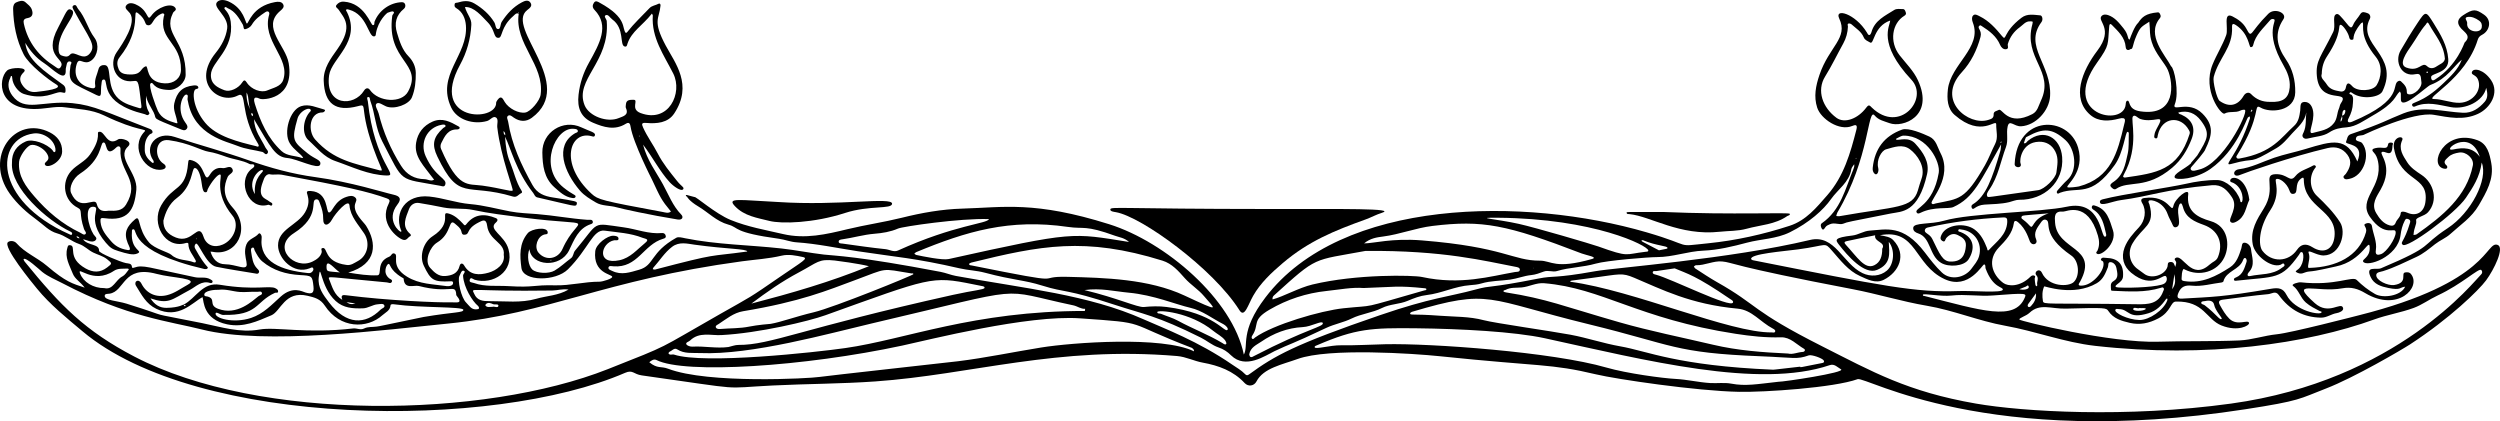
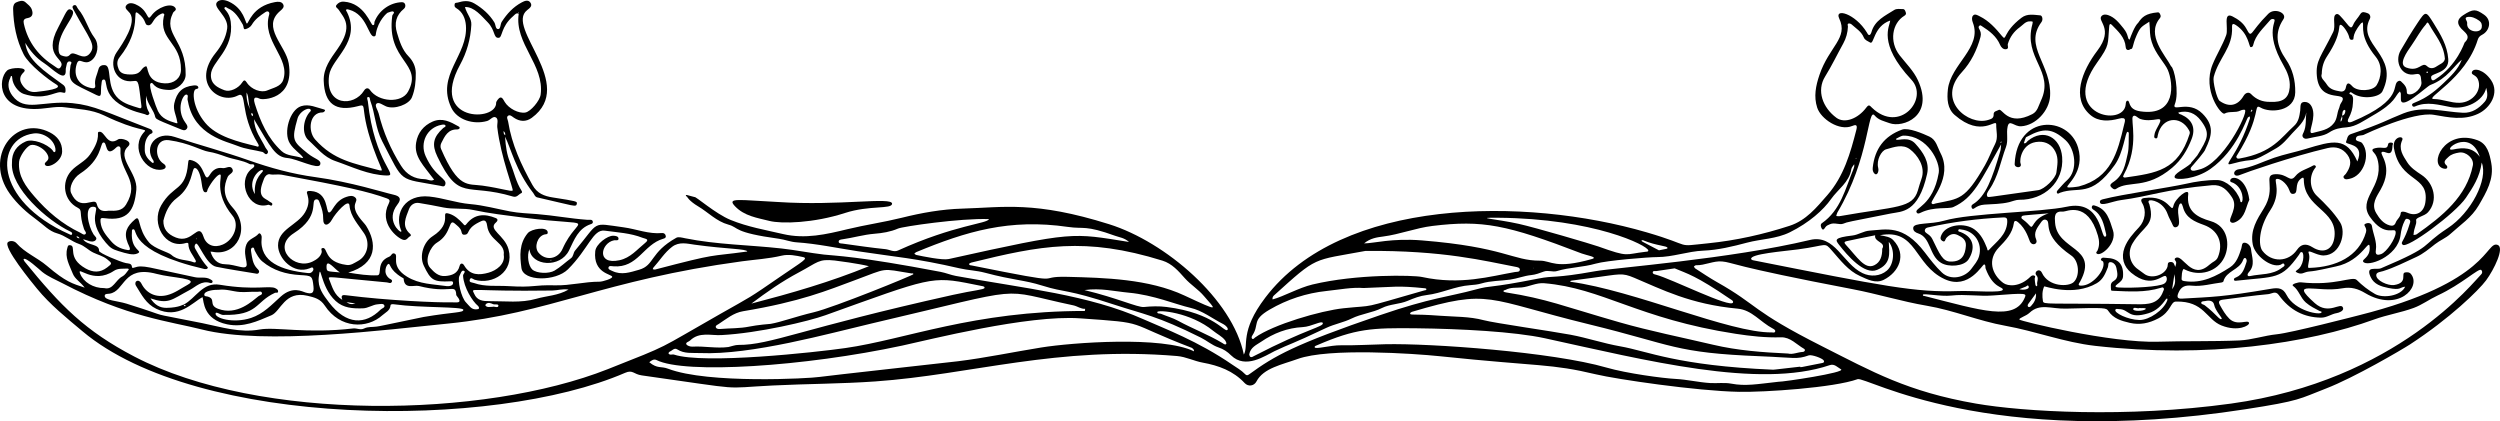
<svg xmlns="http://www.w3.org/2000/svg" version="1.1" id="Layer_1" x="0px" y="0px" viewBox="0 0 5000 842.479" enable-background="new 0 0 5000 842.479" xml:space="preserve">
  <g>
    <path d="M4995.254,489.805c-24.365-8.778-14.385,74.578-277.711,140.825c-8.739,2.199-135.176,35.034-164.114,37.947   c-25.074,2.524-49.687,11.237-74.712,12.31c-54.1,2.32-108.326,0.792-162.512,2.539c-93.908,3.028-276.567-41.415-277.448-44.318   c-0.999-3.287,13.285-6.878,20.023-13.293c21.136-20.12,43.479-7.678,73.438-8.563c78.845-2.328,80.426-1.408,84.388,4.617   c10.129,15.404,26.428,19.977,42.781,23.805c20.075,4.699,38.463,1.01,57.208-8.841c25.902-13.612,24.144-33.403,35.188-33.678   c56.567-1.41,60.385,35.595,91.313,47.84c33.226,13.156,56.008,0.016,55.017-5.027c-1.607-8.176-23.404,7.197-39.429-8.559   c-8.004-7.87-13.459-17.626-18.905-27.346c-3.799-6.779-1.443-9.812,5.776-10.713c30.399-3.796,60.729-8.317,91.218-11.096   c6.326-0.577,14.244-7.246,20.543,1.482c22.544,31.239,51.214,45.048,84.657,45.563c11.631,0.179,20.571-7.37,31.596-9.118   c4.287-0.68,14.45-4.303,12.589-10.354c-4.182-13.594-28.222,15.796-56.636-9.636c-53.963-48.294,3.901-20.145,55.328-29.606   c17.96-3.304,31.498,1.238,45.819,9.751c64.978,38.623,112.402-11.685,91.412-38.115c-3.332-4.194-7.347-3.95-11.6-3.374   c-9.923,1.342,6.712,20.915-22.457,25.223c-11.73,1.732-36.681-8.985-35.49-20.397c0.577-5.537,8.275-5.791,13.3-7.341   c23.119-7.132,44.503-18.217,66.42-28.196c14.267-6.497,25.974-16.485,37.797-25.76c9.898-7.766,21.763-12.271,30.759-20.51   c19.74-18.076,42.334-32.526,56.656-57.194c15.547-26.779,30.964-52.471,25.082-84.513c-3.336-18.169-7.583-38.302-27.466-45.691   c-66.135-24.578-99.483,49.955-67.274,56.809c8.806,1.874,6.829-5.08,5.869-5.862c-9.292-7.572-2.031-12.356,2.887-17.236   c5.931-5.886,13.563-7.728,21.665-9.093c13.95-2.351,30.186,11.915,27.49,25.693c-12.166,62.175-60.767,101.442-112.345,137.738   c-1.649,1.16-4.209,1.025-6.349,1.489c1.1-16.875,6.724-19.881,5.244-29.486c-0.921-5.974,16.555-7.954,23.712-15.949   c20.985-23.436,11.918-58.318-12.74-74.698c-10.841-7.201-21.956-14.469-28.729-25.259c-8.212-13.081-18.235-26.675-10.088-44.252   c4.818-10.395-20.959-8.084-16.406,16.63c12.79,69.418,70.867,52.079,62.701,107.695c-2.965,20.191-18.229,28.786-36.517,20.554   c-4.628-2.083-12.48-3.546-12.751,0.839c-0.531,8.627-7.608,12.314-10.011,18.981c-2.271,6.302-6.901,7.227-12.447,5.597   c-12.756-3.749-20.228-13.809-26.508-24.328c-10.787-18.066,0.958-33.342,9.013-47.668c26.184-46.573-3.181-70.203,1.991-74.36   c5.872-4.719,20.989,13.941,21.404-12.756c0.035-2.236,3.027-5.168-1.314-6.176c-2.887-0.671-6.788-0.206-7.273,2.9   c-2.043,13.08-10.759,4.191-25.997,8.08c-4.657,1.188-8.223,2.981-2.833,8.546c4.729,4.88,7.143,10.959,8.58,18.164   c10.243,51.357-41.538,74.679-16.095,110.831c30.553,43.415,51.139,17.604,51.419,30.926c0.25,11.91-18.327,39.49-29.149,43.336   c-8.161,2.9-11.975,1.303-10.508-8.148c2.58-16.632-5.493-31.638-7.808-47.546c-0.798-5.478-5.571-7.584-11.371-5.665   c-9.529,3.152,2.534,6.745-0.58,17.619c-14.072,49.168-60.821,69.622-111.649,71.289c-2.984,0.098-4.667,1.042-4.101-4.222   c0.886-8.233,4.266-16.554,1.171-25.141c-3.563-9.885,15.14,4.871,30.034,4.578c33.63-0.663,45.635-46.095,32.794-66.196   c-12.998-20.349-29.5-36.863-46.686-53.264c-14.444-13.784-15.658-38.964-3.841-54.71c1.198-1.596,3.159-2.974,1.366-5.101   c-1.607-1.906-3.949-1.144-5.571-0.2c-11.66,6.787-25.872,9.588-34.695,20.727c-11.395,14.385-14.912-5.011-40.429-3.785   c-25.512,1.226,3.028,27.016-22.549,68.168c-13.674,22.001-27.784,43.589-22.308,72.411c4.163,21.912,36.067,47.179,55.381,40.647   c2.6-0.879,5.745-5.217,7.826-0.659c1.546,3.387-2.818,4.918-5.237,6.801c-18.667,14.531-41.895,11.695-63.121,16.296   c-7.441,1.613-5.52-4.718-2.875-7.497c13.694-14.396,6.052-30.888,4.483-46.445c-0.571-5.658-5.865-12.004-12.231-12.716   c-6.75-0.755-5.699,6.856-7.025,11.018c-4.633,14.547-9.581,29.661-22.631,38.136c-27.448,17.825-56.231,32.956-91.057,27.674   c-4.314-0.654-6.411-1.478-5.844-6.019c0.782-6.268-0.243-12.917,3.985-18.402c0.094-0.123,1.42,0.699,2.169,1.085   c29.353,15.077,65.542,4.963,79.467-24.521c11.282-23.89,7.786-62.015-27.704-72.209c-26.406-7.585-48.976-19.57-44.64-53.855   c1.763-13.933-26.186,8.131-29.624,23.342c-3.949,17.463-8.85-22.28-57.709-15.709c-6.71,0.902-8.591,3.824-4.604,10.547   c8.774,14.796,5.561,35.068-6.392,47.878c-11.514,12.341-23.154,24.983-29.098,40.928c-7.341,19.696-1.722,37.838,13.369,50.253   c43.604,35.869,65.48-1.748,70.215,7.926c2.14,4.372,1.014,10.359-4.026,13.686c-9.825,6.487-62.342,9.37-91.796,7.766   c-6.498-0.354-7.963-2.39-2.128-6.658c5.416-3.96,10.887-8.182,11.366-15.325c1.649-24.561-9.631-36.545-34.197-37.235   c-3.418-0.096-7.356-1.629-9.482,1.791c-2.421,3.896,3.167,3.795,4.047,6.199c5.188,14.2-18.514,44.702-40.26,47.315   c-13.563,1.629-7.954-3.984-5.726-8.12c37.759-70.086-46.175-60.997-50.312-117.576c-0.903-12.361-1.899-23.781,16.216-22.099   c5.786,0.537,48.938-22.775,69.495,48.045c2.999,10.331,3.492,20.139-0.969,30.043c-0.825,1.831-4.017,3.383-1.393,5.821   c7.637,7.1,41.095-20.538,32.459-46.472c-6.608-19.845-11.313-42.196-35.934-49.383c-2.187-0.638-4.78-1.549-6.02,1.219   c-1.235,2.757,0.255,5.175,2.576,6.622c17.913,11.166,21.141,30.074,25.525,48.334c0.494,2.057,0.984,5.178-1.809,5.926   c-9.215,2.467-6.993-75.189-76.908-59.911c-50.109,10.95-192.546,12.563-244.66,27.762c-28.125,8.203-61.282,3.266-62.277,14.292   c-0.611,6.776,5.23,9.728,10.039,11.3c25.581,8.362,21.494,44.169,45.527,58.824c15.18,9.257,46.046,7.183,55.067-6.883   c12.859-20.053,12.731-43.613-15.947-54.686c-2.005-0.774-5.364-0.574-4.434-3.823c0.872-3.048,3.924-1.442,5.985-1.223   c26.637,2.833,42.655,27.545,35.435,53.369c-2.762,9.877-9.4,17.031-14.977,24.741c-13.633,18.85-42.225,24.08-59.179,8.03   c-12.965-12.274-23.512-26.091-34.183-40.122c-43.653-57.395-78.338-45.812-110.422-43.801c-12.325,0.773-22.579,8.37-34.282,9.744   c-37.448,4.396-34.511,8.822-27.322,18.111c17.053,22.035,51.045,61.483,76.51,50.648c28.748-12.231,24.389-32.997,23.279-56.105   c13.025,16.201,10.64,45.288-3.839,57.622c-13.433,11.442-32.81,12.608-48.643,5c-39.995-19.218-55.056-78.301-105.102-66.354   c-159.69,38.122-391.255,55.66-429.228,62.46c-84.941,15.213-80.868,8.198-114.258,14.799   c-104.608,20.68-90.63,12.381-126.122,22.068c-52.552,14.343-87.808,15.961-190.181,51.034   c-170.918,58.556-210.58,80.97-262.1,118.537c-3.349,2.442-5.375,2.12-7.977-0.62c-7.357-7.746-16.958-13.005-25.467-18.859   c-68.77-47.313-136.458-72.477-177.292-90.657c-111.121-49.473-237.153-61.556-375.542-86.805   c-10.308-1.881-20.177-6.139-30.476-8.108c-166.687-31.874-211.2-32.039-233.666-34.647c-28.24-3.278-56.463-9.032-84.655-12.171   c-64.272-7.156-129.261-7.593-192.975-20.486c-5.751-1.164-13.132-3.336-17.443-0.917c-52.717,29.574-43.435,55.162-74.378,63.94   c-18.105,5.137-35.267,11.348-53.607,2.456c-3.245-1.574-8.516-3.002-7.661-6.89c0.923-4.201,6.181-2.748,9.707-2.459   c49.047,4.022,59.896-43.453,99.685-55.052c2.574-0.75,5.895-1.6,5.234-5.615c-0.681-4.141-3.95-6.207-7.408-5.87   c-26.579,2.59-51.151-7.908-76.778-11.394c-66.006-8.978-47.108-13.269-97.188,46.473c-3.96,4.723-2.932,11.429-8.296,15.371   c-11.019,8.099-20.895,17.688-32.777,24.702c-11.369,6.712-35.691,5.775-44.442-2.075c-8.011-7.185-11.218-28.482-5.783-40.849   c3.495,33.976,61.457,38.706,79.189,2.563c10.407-21.212,18.295-44.347,44.043-52.735c2.116-0.689,4.327-2.207,3.484-5.119   c-1.402-4.844-5.906-3.018-12.07-3.46c-33.274-2.387-66.078-8.711-99.406-11.351c-17.904-1.418-36.232-1.921-54.081-5.35   c-26.587-5.109-52.991-12.406-79.82-14.687c-27.91-2.373-54.044-12.271-81.617-15.064c-47.97-4.859-69.66,32.035-57.102,65.958   c0.559,1.509,2.369,3.163,0.569,4.442c-2.438,1.733-31.229-23.512-7.236-54.416c8.33-10.73,5.936-16.692-7.929-19.745   c-19.738-4.346-84.569-25.325-156.554-35.132c-45.608-6.214-89.51-18.256-132.953-33.605   c-48.734-17.218-98.851-30.486-147.96-46.702c-37.425-12.358-62.385,19.242-42.583,47.413c0.695,0.99,0.417,2.664,0.592,4.02   c-0.994,0.101-2.373,0.679-2.923,0.233c-8.004-6.492-14.718-14.108-15.052-24.944c-0.357-11.535,0.867-23.014,9.863-31.676   c1.858-1.789,6.099-1.449,5.719-5.273c-0.393-3.963-3.869-5.319-7.156-6.575c-83.095-31.765-110.212-46.666-153.383-50.804   c-59.794-5.731-94.731,19.002-120.001-15.255c-7.534-10.213-10.577-22.87-3.805-35.57c0.723-1.356,0.36-3.942,2.736-3.443   c0.63,0.132,0.916,2.833,1.022,4.377c0.905,13.184,12.161,28.057,23.177,31.554c40.857,12.97,60.113-3.519,73.286-3.6   c3.516-0.022,9.437,3.183,9.907-0.544c0.535-4.239,0.81-10.241-4.552-14.14c-38.274-27.826-72.255-49.946-75.706-83.925   c9.844,16.184,21.642,30.238,37.738,40.61c15.611,10.059,44.712,41.754,43.137,13.28c-0.183-3.313,1.421-6.688,1.79-10.079   c0.492-4.513,3.117-7.627,7.198-6.489c4.883,1.362,0.939,5.109,0.543,7.825c-5.431,37.283,1.757,33.918,51.936,59.207   c13.023,6.563,7.209-6.183,10.056-22.352c0.578-3.283,0.025-8.923,4.804-8.675c10.851,0.565-12.185,46.472,81.588,69.262   c2.638,0.641,4.961,3.358,7.713,1.036c6.456-5.448-7.073-3.607-4.915-37.977c1.958,12.591,9.695,22.601,15.119,33.406   c7.932,15.8-8.733,8.213,52.841,33.242c4.406,1.791,9.756,4.572,13.403-0.431c3.131-4.294,0.061-8.396-2.789-12.298   c-19.499-26.697-4.685-56.947,2.037-56.202c5.122,0.568,1.408,7.203,2.477,10.998c0.31,1.099,0.56,2.22,0.764,3.344   c12.338,67.711,77.973,79.561,99.377,88.429c15.458,6.404,32.913,7.921,49.392,11.984c3.424,0.844,6.298,7.407,9.99,3.087   c3.756-4.395-2.07-8.102-3.945-11.96c-8.48-17.45-21.939-32.818-22.826-56.533c34.007,57.058,42.51,75.554,66.833,77.604   c19.436,1.638,62.066,24.03,65.502,13.214c3.077-9.685-10.285-10.508-25.131-22.593c-29.454-23.977-32.59-26.178-20.131-69.746   c3.918-13.701,21.516-23.144,25.799-18.008c2.294,2.751-0.85,4.408-2.404,6.344c-13.016,16.221-14.648,43.463-1.471,55.19   c16.813,14.963,30.362,33.638,53.471,41.578c33.908,11.65,66.277,28.001,103.214,28.989c24.72,0.661-24.572-23.904-38.046-148.418   c-0.308-2.849-2.925-7.681,0.132-8.419c4.651-1.122,3.785,4.615,4.847,7.437c9.868,26.229,10.178,54.703,23.721,80.779   c44.888,86.425,30.834,73.257,115.775,89.107c3.698,0.69,8.521,3.361,10.372-2.143c4.4-13.087-19.915-14.13-39.184-56.996   c-12.116-26.956,2.693-57.35,31.704-62.75c2.944-0.548,6.639-1.194,7.886,1.321c1.374,2.771-2.792,3.607-4.502,5.16   c-19.997,18.165-23.14,33.061-11.713,56.904c43.927,91.648,57.203,51.935,151.317,80.106c7.967,2.385,11.099-4.522,16.578-6.81   c2.442-1.02,1.414-3.518,0.321-5.225c-11.108-17.347-15.001-37.627-22.738-56.347c-6.188-14.973-8.802-31.085-10.057-51.386   c11.505,22.36,21.464,68.141,56.365,112.606c2.561,3.263,3.237,7.757,8.271,8.895c73.884,16.7,77.648,20.311,78.927,12.587   c0.782-4.72,0.461-4.94-47.877-12.5c-17.119-2.678-31.304-7.731-40.903-24.96c-22.31-40.042-41.393-80.964-48.612-126.65   c-0.646-4.087-4.176-9.074-0.026-11.881c3.847-2.602,7.95,1.53,11.403,3.888c11.903,8.129,24.488,8.708,35.931,0.283   c90.658-66.746-53.916-180.28-9.324-215.337c5.219-4.103,11.263-8.324,6.48-15.179c-4.447-6.372-11.615-3.287-17.135-0.378   c-17.087,9.002-29.721,22.812-40.084,38.835c-3.071,4.748-2.088,14.246-6.94,14.614c-5.86,0.444-5.08-8.761-7.881-13.384   c-9.767-16.126-23.857-28.343-40.014-37.909c-11.109-6.577-21.959-5.242-33.333-1.74c-2.344,0.722-5.512-0.345-6.057,3.207   c-0.471,3.065-0.621,5.634,3.135,7.833c12.984,7.604,18.311,21.101,19.373,34.477c4.789,60.319-60.425,99.276-29.193,164.768   c11.639,24.406,44.381,34.366,71.611,26.561c6.515-1.868,12.036-11.049,18.013-6.836c5.205,3.669,1.549,12.891,2.337,19.611   c7.057,60.162,33.046,124.758,30.775,126.323c-3.708,2.555-20.907-4.19-60.458-9.847c-29.617-4.236-48.178,6.92-82.801-73.449   c-1.564-3.631-1.334-8.042,0.53-11.779c6.837-13.708,13.311-27.919,32.406-27.161c2.045,0.081,7.687-2.862,1.837-6.183   c-16.105-9.144-32.453-17.903-51.634-9.517c-18.363,8.029-29.694,22.582-32.937,41.976c-4.686,28.028,14.191,44.99,35.904,74.229   c-6.478,4.027-12.581-0.91-18.943-1.013c-20.355-0.329-35.866-8.91-47.229-26.979c-20.48-32.565-35.539-67.128-44.675-104.422   c-1.659-6.774-8.584-15.626-4.445-19.554c4.452-4.225,12.813,2.758,19.311,5.396c16.587,6.735,45.798-3.794,51.619-18.167   c6.362-15.708,7.909-32.11,7.725-48.741c-0.143-12.894-5.759-24.214-14.397-33.095c-13.005-13.371-18.035-30.174-23.14-47.075   c-5.711-18.903-2.119-35.295,13.904-48.252c4.73-3.825,3.446-13.342-4.208-13.099c-23.939,0.76-45.922,16.549-54.669,39.118   c-0.916,2.364,1.015,6.824-3.335,6.773c-4.432-0.052-16.302-44.054-57.92-46.943c-6.905-0.479-11.341,2.389-14.737,6.562   c-3.555,4.369,2.419,6.569,4.368,9.712c9.842,15.875,30.161,32.025-2.417,78.337c-13.6,19.333-28.46,38.368-27.568,63.824   c1.627,46.458,24.293,62.114,68.199,50.64c24.212-6.327-5.241,2.509,47.084,124.379c0.533,1.241,0.668,2.654,0.988,3.986   c-1.367,0.029-2.82,0.376-4.089,0.037c-53.15-14.227-92.131-20.387-129.122-61.584c-15.631-17.409-11.76-54.639,14.853-54.372   c1.594,0.016,3.299-1.794,4.721-3.025c0.23-0.199-0.582-2.498-1.206-2.655c-15.389-3.861-30.811-12.017-46.759-6.744   c-22.782,7.533-35.783,53.144-22.435,74.314c8.451,13.402,20.698,19.783,26.624,28.446c-0.704,0.32-1.578,1.087-2.087,0.894   c-13.544-5.145-29.772-3.422-41.072-13.871c-27.737-25.647-42.397-59.095-53.395-94.295c-2.157-6.905-4.318-17.465,10.151-10.302   c5.137,2.543,69.741,1.724,57.516-71.115c-5.967-35.555-54.634-71.707-17.75-103.941c4.556-3.981,9.856-8.002,6.656-13.941   c-3.104-5.76-10.103-5.51-16.23-4.398c-46.643,8.464-52.742,43.687-56.357,42.844c-3.094-0.721-5.457-29.965-36.365-43.981   c-8.012-3.633-17.296-4.607-22.65,0.529C423.267,14.479,457.76,31.994,454.36,56.9c-2.436,17.846-11.098,34.189-22.861,48.724   c-49.192,60.783,7.25,104.561,44.101,85.424c19.549-10.152,2.67,35.646,40.454,96.465c0.838,1.35,1.809,3.59,1.253,4.636   c-1.262,2.373-3.577,0.588-5.35,0.152c-34.938-8.598-78.647-18.957-101.682-46.854c-25.257-30.587-25.956-63.054-19.238-66.838   c2.238-1.261,7.025-0.723,5.316-4.82c-1.385-3.323-5.727-3.262-9.221-2.892c-22.447,2.378-33.451,13.286-38.538,35.709   c-2.973,13.103,3.959,23.977,5.591,35.982c0.31,2.283,2.307,5.006-2.361,3.586c-14.319-4.357-28.312-8.625-35.834-23.895   c-3.983-8.086-19.753-51.325-14.919-55.341c6.769-5.623,2.128,12.186,37.045,12.967c15.942,0.357,32.913-14.984,33.188-29.987   c1.289-70.243-46.662-81.062-25.248-124.248c1.698-3.425,8.335-5.11,4.37-10.32c-8.128-10.68-35.727-0.832-47.692,15.975   c-8.987,12.625-4.655-7.334-26.168-19.907c-7.034-4.111-16.68-7.979-22.984-1.889c-6.923,6.687,2.719,11.79,6.315,16.881   c13.748,19.466-14.242,60.329-26.787,78.55c-15.948,23.163-2.546,62.424,34.12,57.124c10.628-1.536,9.721,2.493,15.427,48.093   c0.341,2.724,1.197,7.692-4.139,6.026c-14.672-4.582-29.867-8.296-41.693-19.101c-25.631-23.42-11.86-65.452-27.072-66.916   c-5.817-0.56-11.183,1.863-12.686,8.016c-2.614,10.698-8.636,20.695-6.638,32.421c0.857,5.029-2.022,6.621-6.784,5.735   c-25.849-4.809-37.862-24.003-30.206-48.212c5.112-16.166,13.967,4.276,29.405-7.29c12.717-9.527,16.296-31.832,6.103-45.367   c-13.427-17.83-17.948-40.581-32.73-57.662c-2.611-3.017-3.158-9.362-8.345-7.303c-5.481,2.175-1.439,7.678,0.018,10.386   c29.845,55.466,45.274,68.931,32.106,85.622c-13.762,17.445-31.504-7.331-39.966,2.822c-5.028,6.033-11.287,3.427-16.453,1.781   c-5.256-1.674-6.299-7.152-6.487-12.813c-1.233-36.994,39.501-69.447,26.62-78.061c-9.518-6.365-11.432,5.536-27.061,34.338   c-33.203,61.187,18.544,62.703,3.97,80.64c-3.395,4.178-7.32-0.151-10.405-2.093c-32.103-20.202-54.104-47.83-62.476-85.455   c-1.44-6.472-0.377-10.218,7.12-11.459c10.09-1.669,12.002-8.302,8.711-17.298c-2.308-6.308-7.605-9.838-12.219-14.075   c-6.136-5.635-12.746-2.53-18.535-0.225c-4.993,1.987-6.696,7.273-6.574,12.954c0.688,31.756,6.593,62.16,20.961,90.87   c10.3,20.582,49.569,50.938,65.494,60.519c14.67,8.826-23.314,12.859-39.957,14.878c-12.02,1.458-21.348-3.591-28.268-14.121   c-6.383-9.711-5.144-17.467,2.854-25.12c11.151-10.67-25.449-10.649-33.144-3.557c-19.198,17.695-19.571,83.683,67.54,76.404   c16.2-1.354,32.835-5.077,48.563-2.806c26.043,3.761,52.378,3.919,77.795,16.167c68.893,33.199,87.257,25.932,80.936,32.49   c-30.712,31.863,2.682,82.501,35.736,75.74c8.554-1.75,8.187-7.973,2.418-11.542c-19.615-12.136-18.072-51.107,10.626-47.151   c40.933,5.643,64.859,20.777,79.032,22.997c12.115,1.897,23.991,6.041,35.611,10.202c15.476,5.542,32.245,6.761,47.05,14.591   c2.648,1.4,8.074-1.159,9.016,2.63c0.934,3.757-3.909,5.719-6.598,8.088c-27.812,24.514-4.884,82.017,34.4,70.734   c2.622-0.753,6.621,4.132,8.164-0.187c1.422-3.98-4.032-4.669-6.369-6.878c-6.183-5.843-24.614-6.661-12.408-38.728   c1.738-4.567,2.9-9.387,6.522-12.727c1.732-1.598,4.901-3.13,6.933-2.647c7.993,1.902,16.121-0.52,23.896,0.912   c127.548,23.499,173.001,33.772,210.738,47.422c5.228,1.891,6.91,4.146,3.8,10.161c-20.586,39.806,17.8,69.701,28.79,72.673   c7.391,1.998,9.273-5.2,14.164-7.232c1.631-0.678,1.486-3.139-0.035-4.437c-18.201-15.539-8.688-32.988-2.581-49.455   c2.982-8.041,10.273-14.087,20.083-12.542c16.371,2.578,32.663,5.719,48.909,9.014c19.508,3.957,39.664,0.755,58.976,4.881   c33.079,7.067,66.603,10.968,100.046,15.273c156.079,20.095,110.5-8.178,79.133,62.666c-9.14,20.642-33.79,24.658-48.073,7.512   c-9.308-11.174-2.096-32.867,12.094-36.377c2.583-0.639,6.435,0.271,6.4-3.959c-0.106-12.616-32.549-7.517-39.907,1.285   c-17.445,20.869-16.011,45.202-12.712,69.785c3.641,27.139,68.338,27.23,93.137,2.522c41.317-41.166,49.802-80.55,73.527-77.227   c25.416,3.56,51.25,4.677,75.57,14.28c5.592,2.208,15.022,2.347,5.111,10.344c-15.995,12.906-29.15,29.725-51.202,34.495   c-47.41,10.253-36.991-35.066-10.708-39.877c3.132-0.573,9.288,1.676,8.736-3.815c-0.443-4.406-6.195-5.138-10.508-5.291   c-11.463-0.406-34.518,16.532-36.013,30.9c-4.618,44.385,33.061,45.653,33.947,51.222c0.59,3.706-19.212,9.832-25.431,9.806   c-29.697-0.125-58.675,7.982-88.478,7.252c-46.684-1.142-39.966,4.876-94.646,1.566c-22.696-1.374-45.784,1.799-67.942-6.171   c-3.92-1.41-10.229-0.706-8.411-6.699c1.856-6.119,6.596-0.827,9.621,0.099c35.608,10.907,80.442-15.496,67.854-60.992   c-7.899-28.55-42.011-39.418-25.071-53.525c3.024-2.519,5.07-6.536-0.366-8.776c-22.259-9.172-42.722-8.59-58.811,12.155   c-3.429,4.422-4.649,1.306-6.92-1.118c-7.846-8.376-16.188-16.278-27.483-19.781c-20.381-6.32,9.713,17.568-33.073,45.013   c-18.509,11.872-27.004,39.326-17.685,58.937c13.987,29.434,19.758,32.82,53.06,31.268c2.201-0.103,5.028-0.589,5.498,2.587   c0.996,6.736-9.369,7.525-12.234,7.096c-27.12-4.064-54.989-3.555-79.907-18.943c-34.214-21.129-15.841-42.085-24.583-46.089   c-5.753-2.634-6.276,4.27-10.942,6.108c-27.729,10.925-13.093,36.829-23.878,37.26c-18.448,0.737-36.542-1.974-58.068-5.475   c58.458-17.327,57.311-59.275,35.587-93.693c-4.626-7.33-26.411-25.692-22.025-43.174c1.135-4.522,5.145-9.179,0.229-13.454   c-5.185-4.508-11.192-3.064-17.093-1.195c-25.276,8.006-28.371,32.461-35.487,31.238c-6.344-1.09-0.646-40.423-35.79-42.827   c-20.551-1.406,6.582,10.892-11.764,42.517c-14.959,25.787-54.363,33.937-54.097,66.527c0.209,25.579,30.793,58.745,63.606,45.34   c2.157-0.881,5.168-3.091,6.731,0.239c1.327,2.827-0.707,5.551-2.853,7.559c-2.568,2.404-5.921,2.049-9.013,1.716   c-49.582-5.339-96.756-20.962-91.241-70.672c0.56-5.05-3.753-10.796-6.167-7.861c-7.067,8.59-19.777,9.851-24.419,21.554   c-10.067,25.379,13.93,50.433-11.238,44.985c-10.278-2.225-20.672-5.423-31.024-5.451c-15.669-0.043-24.974-10.312-29.485-25.314   c1.402,0.125,2.831,0.115,4.202,0.395c48.038,9.833,77.856-46.518,39.889-88.704c-20.938-23.264-17.117-44.492-9.685-61.159   c2.658-5.96,13.917-8.269,9.11-16.36c-4.481-7.543-12.656-0.128-19.221-1.2c-11.525-1.882-19.744,3.718-25.622,13.317   c-12.131,19.808-7.973-20.145-34.521-28.444c-7.813-2.443-8.341-1.757-8.965,5.55c-4.835,56.567-29.467,41.596-53.953,84.397   c-20.639,36.076,7.814,87.177,48.784,75.225c2.051-0.598,5.719-1.336,5.733,1.613c0.062,13.08,9.013,21.95,14.388,32.518   c1.699,3.34-0.401,5.499-3.587,4.241c-14.678-5.796-32.153-3.129-44.846-14.92c-5.745-5.337-33.411-11.952-44.496-24.706   c-24.345-28.012-16.4-56.506-28.155-46.276c-16.519,14.377-23.082,26.375-14.527,47.702c2.288,5.703,8.513,14.972,0.031,13.687   c-17.291-2.62-26.616-9.691-34.039-18.375c-9.504-11.117-18.944-22.018-20.48-37.765c-0.741-7.6,0.679-8.566,8.003-7.556   c46.448,6.403,59.784-15.113,63.624-56.916c3.079-33.521-40.436-64.171-16.851-86.186c11.98-11.183-14.085-18.287-19.537-14.565   c-22.221,15.169-26.436-17.08-37.885-15.191c-7.39,1.219,6.595,9.627-18.389,45.548c-9.641,13.862-25.992,20.056-37.313,32.462   c-20.854,22.853-15.29,59.691,12.684,73.925c10.845,5.518,1.661,10.206,12.695,42.741c1.142,3.366,5.673,7.197,2.89,9.878   c-3.158,3.043-7.399-1.227-10.753-2.827c-35.994-17.173-65.833-42.538-91.524-72.458c-16.889-19.668-33.017-40.552-30.529-69.371   c0.878-10.177,14.15-30.365,23.191-33.23c8.285-2.625,24.631,5.291,31.438,15.302c11.743,17.271-6.041,17.027-2.812,23.859   c4.24,8.971,33.788-5.086,34.31-26.112c0.457-18.421-9.908-30.954-24.522-38.42C29.879,229.097-33.499,313.877,19.917,387.9   c14.801,20.51,33.584,37.293,53.928,52.067c13.041,9.471,24.41,22.36,40.267,26.712c16.275,4.466,28.67,16.032,43.993,21.266   c10.911,3.727,18.277,12.154,28.27,17.105c9.153,4.535,19.627,6.788,27.869,13.482c10.551,8.57,10.276,8.426,0.099,16.311   c-14.253,11.044-28.493,10.297-43.188,2.02c-37.861-21.326-17.32-45.026-30.949-46.48c-4.626-0.493-4.692,2.73-5.598,5.865   c-5.461,18.898,4.571,34.422,10.846,50.752c4.291,11.168,15.538,16.798,23.915,28.262c-24.456-8.211-36.929-10.709-75.718-43.725   c-19.186-16.33-43.585-25.756-60.74-45.215c-3.832-4.347-11.742-5.844-16.754-2.249c-11.946,8.569,48.674,82.039,57.888,93.302   c26.369,32.229,59.153,58.467,91.071,85.275C395.51,856.16,985.135,860.525,1250.273,745.626   c15.443-6.692,16.759,2.833,33.302,5.167c216.13,30.502,154.042,25.53,262.072,20.18c68.273-3.381,136.65-3.288,204.954-8.1   c192.01-13.528,363.994-71.186,603.576-50.796c17.994,1.531,33.855,10.044,51.382,13.219c31.498,5.705,61.046,16.404,83.731,40.822   c7.107,7.65,18.81,6.135,23.674-3.262c13.836-26.734,51.774-33.791,82.501-44.937c61.879-22.445,232.762-10.799,283.542-5.506   c204.186,21.282,220.781,14.387,313.324,36.367c40.651,9.655,199.898,33.208,285.648,34.908   c50.097,0.993,189.593-8.116,237.281-25.346c16.365-5.913,259.174,140.063,775.554,60.177   c111.484-17.247,106.849-20.556,161.116-41.463c56.385-21.723,151.981-77.74,168.329-88.391   c79.022-51.49,137.3-108.152,151.925-127.962C4988.108,539.131,5009.676,495.001,4995.254,489.805z M1036.816,24.573   c2.334-0.84,0.495,0.771,0.635,1.242c0.126,0.424,0.055,0.906,0.031,1.374C1037.191,26.124,1036.735,24.602,1036.816,24.573z    M1000.813,195.057c-3.886,0.612-8.575,8.662-8.506,9.948c2.119,39.848-134.838,39.309-72.325-75.201   c13.689-25.075,21.214-51.722,22.683-80.178c0.665-12.884-8.109-19.742-12.838-35.53c18.296-1.069,33.726,18.502,45.237,30.156   c16.182,16.384,11.214,32.174,22.276,31.404c8.114-0.566,3.681-21.726,29.277-43.579c2.996-2.558,5.621-6.993,10.842-4.575   c-8.985,59.983,51.845,102.069,43.846,161.747c-1.657,12.359-19.978,33.889-30.467,35.794c-13.404,2.434-33.245-7.89-41.32-20.994   C1007.286,200.431,1004.817,194.427,1000.813,195.057z M1007.06,262.122c2.629,2.5,3.882,4.612,3.321,8.419   C1006.746,268.027,1007.417,265.37,1007.06,262.122z M728.187,181.058c-20.079,33.106-78.685,31.318-69.911-30.652   c4.796-33.87,64.853-67.219,35.67-126.252c-0.751-1.52-3.16-3.679-0.992-5.253c1.129-0.819,3.716,0.067,5.543,0.56   c35.474,9.562,38.316,54.147,49.5,53.34c4.091-0.295,3.527-4.224,3.974-6.675c4.697-25.739,22.218-40.357,23.313-40.679   c3.809-1.123,8.846-3.687,11.376-2.211c3.682,2.148-1.747,5.342-2.17,8.505c-12.212,91.353,62.813,93.966,31.63,151.463   c-13.052,24.067-59.316,20.935-76.249-3.333C736.2,174.61,731.133,176.201,728.187,181.058z M484.331,165.024   c-7.177,11.364-24.246,19.628-35.297,15.442c-14.185-5.373-27.729-12.16-27.235-30.925c0.698-26.536,46.837-49.762,39.661-106.062   c-2.64-20.713-14.909-24.745-12.389-28.094c2.259-3.002,4.462,0.265,6.594,1.158c15.024,6.295,22.311,19.702,30.006,32.759   c1.832,3.109,0.837,9.809,4.573,9.147c4.84-0.857,10.745-4.444,13.152-8.611c6.629-11.48,16.758-18.552,27.257-25.532   c6.112-4.064,8.873,0.795,7.739,4.642c-15.666,53.187,43.182,86.682,27.945,131.129c-4.497,13.118-20.066,15.602-31.923,20.808   c-11.577,5.083-31.813-1.516-40.933-15.969C489.919,159.272,487.593,159.86,484.331,165.024z M493.201,184.906   c5.806,10.912,2.406,23.894,7.994,34.854C495.052,208.924,492.47,197.287,493.201,184.906z M505.353,232.384   c-2.682-1.674-3.403-3.671-2.142-6.692C505.909,227.386,506.555,229.408,505.353,232.384z M255.002,148.731   c-7.555-0.576-14.614-2.897-17.618-10.229c-3.17-7.736-4.61-15.977,1.473-23.583c47.253-59.091,23.138-99.499,37.47-88.309   c17.935,14.003,11.44,23.832,20.353,23.962c9.668,0.141,7.76-13.778,24.607-22.325c1.986-1.008,4.261-2.47,6.4-0.735   c2.044,1.657,0.222,3.76-0.162,5.572c-10.036,47.35,34.973,51.33,34.416,106.643c-0.167,16.597-13.835,27.934-32.62,26.992   c-39.279-1.969-31.631-36.279-37.782-34.097C278.929,137.096,285.174,151.032,255.002,148.731z M509.763,388.232   c-17.194-27.512,11.609-53.267,16.041-47.263C528.227,344.251,506.909,353.088,509.763,388.232z M1103.011,519.921   c-1.224,1.958-0.693,1.598-2.26,0.759C1101.705,519.334,1101.091,519.382,1103.011,519.921z M144.211,467.895   c-1.066,3.418-3.78,1.361-5.664,0.524C-14.84,400.317-10.651,277.431,67.182,266.936c18.741-2.527,40.805,11.322,43.644,30.433   c0.313,2.107,0.416,5.456-0.777,6.332c-2.756,2.025-3.641-1.577-4.924-3.103c-11.063-13.151-39.769-23.657-53.409-17.738   c-18.363,7.969-28.467,22.387-27.768,42.966c-3.8,49.612,70.571,115.341,116.406,137.135   C142.485,463.975,144.988,465.405,144.211,467.895z M152.81,473.128c3.599-1.268,4.769,1.711,6.513,3.335   C156.394,476.718,154.25,475.75,152.81,473.128z M2146.837,610.737c8.109,1.709,14.715,7.387,23.448,6.941   c-0.154,1.416-0.307,2.833-0.461,4.249c-222.731,0-358.492,56.944-478.998,74.178c-59.851,8.56-282.39,32.899-342.713,13.107   c-3.652-1.199-8.221,1.987-11.066-2.226c-0.344-0.51,0.878-2.946,1.831-3.318c5.088-1.986,9.673-8.776,15.397-5.034   c14.301,9.348,30.301,6.814,45.628,7.484c102.635,4.484,259.669-39.614,342.629-58.997   C2067.623,571.166,1989.486,577.572,2146.837,610.737z M1945.723,568.484c21.307,4.349,23.883,3.778,23.277,7.312   c-0.626,3.648-20.928,4.553-62.996,13.911c-302.634,67.321-364.973,100.493-429.155,100.135   c-6.676-0.037-13.367,2.735-20.052,4.208c-24.071,3.162-48.03-2.154-72.049-0.771c-4.106,0.237-10.651-1.827-12.06-4.757   c-1.835-3.817,4.815-4.931,7.502-7.53c18.376-17.774,41.226-9.707,62.495-10.814c75.226-3.917,174.874-27.782,207.935-39.655   C1860.258,555.242,1862.616,551.521,1945.723,568.484z M1822.803,546.823c1.526,0.246,3.918-1.048,3.931,1.523   c0.01,2.071-159.155,66.695-199.146,76.17c-36.127,8.559-67.217,20.11-86.287,23.193c-0.036-0.23-27.933,2.406-42.422,5.404   c-19.501,4.036-39.266,3.145-58.872,4.902c-3.203,0.287-7.254-0.33-8.286-3.249c-1.266-3.581,2.949-5.022,5.433-6.637   c15.514-10.09,30.008-22.517,48.949-25.66c115.312-19.137,168.97-41.832,223.482-62.008   C1777.646,535.269,1760.128,536.704,1822.803,546.823z M1669.358,521.026c5.011,0.54,47.431,6.06,68.484,11.389   c-77.313,31.629-155.796,54.13-235.026,74.766c30.324-22.873,61.258-44.51,94.75-62.29   C1636.076,524.445,1636.654,517.501,1669.358,521.026z M1306.546,535.525c12.624-13.921,22.412-30.34,37.709-41.931   c14.167-10.734,29.999-6.301,44.8-4.24c65.103,9.067,104.652,8.117,105.502,13.691c-81.228,11.14-54.506,2.105-184.152,35.981   c-1.456,0.38-3.194-0.318-4.802-0.515C1305.903,537.502,1305.909,536.227,1306.546,535.525z M1104.592,581.05   c10.23-0.15,20.368-3.776,32.501-1.891c-20.96,12.195-43.547,12.341-64.436,18.38c-30.797,8.903-62.426,4.552-93.771,4.759   c-12.827,0.084-24.556-0.92-30.474-14.692C942.312,573.411,934.457,583.548,1104.592,581.05z M996.783,611.714   c-0.728,5.069-7.931,0.47-11.867,1.929c-4.889-0.176-9.971,2.023-13.89-2.265c-0.427-0.468-0.021-2.425,0.621-3.025   c4.683-4.375,9.909-2.092,14.414-0.081C989.8,609.942,997.455,607.038,996.783,611.714z M955.684,611.497   c1.323,1.071,2.596,3.458,2.322,4.948c-0.399,2.172-2.984,1.963-5.019,2.176c-10.469,1.098-14.67-7.597-20.574-13.314   c-10.386-10.058-17.998-45.594-13.407-53.749c2.235-3.97,3.771-11.514,8.42-10.088c5.27,1.617-1.515,6.243-1.312,9.963   C927.406,575.147,945.268,603.06,955.684,611.497z M272.141,571.748c10.951,17.448,19.707,35.906,40.552,45.931   c44.746,21.521,72.173-12.88,92.361-23.432c2.734,8.515,1.203,44.37,49.136,54.397c33.064,6.916,60.374-6.139,88.614-18.089   c18.78-7.946,26.648-49.836,72.468-38.954c13.805,3.279,25.401,6.094,34.271,19.576c30.54,46.417,84.561,46.969,115.338,19.183   c6.253-5.645,15.447-9.067,16.222-19.88c0.195-2.723,5.636-2.134,8.579-1.722c51.202,7.176,136.675,4.203,136.986,10.843   c0.286,6.101-17.912,3.98-79.359,14.327c-91.796,19.046-85.15,17.911-93.856,19.208c-8.427,1.255-17.322-0.114-25.255,3.851   c-7.415,3.707-14.502-0.983-21.828-0.125c-93.294,10.927-155.041-3.626-187.02,2.149c-39.888,7.203-76.893-5.096-114.726-12.723   c-125.615-25.326-48.148-6.613-151.418-38.954c-18.466-5.783-44.41-6.278-43.806-15.968c0.26-4.166,5.969-3.5,9.42-3.983   c31.623-4.426,26.356-57.954,94.662-39.555c31.559,8.5,86.432,8.331,61.889,21.691c-13.51,7.354-25.893,16.925-41.201,20.782   c-21.664,5.458-41.062-3.046-51.143-22.775C277.032,555.791,266.797,563.234,272.141,571.748z M367.357,609.475   c1.375,0.485,2.75,0.97,4.125,1.455c-0.414,0.534-0.824,1.521-1.244,1.525C368.264,612.473,367.738,611.011,367.357,609.475z    M408.555,589.365c0.184-7.967,19.795-10.117,28.967-9.816c14.88-1.87,28.288,3.483,42.233,4.416   c11.67,0.781,23.006-0.984,34.462-0.307c3.36,0.199,8.466-2.262,9.648,2.218c0.99,3.754-4.239,4.487-6.869,6.481   c-11.469,8.692-42.688,40.027-81.202,25.077c-19.361-7.516-3.277-19.476-20.447-24.306   C412.92,592.444,408.469,593.066,408.555,589.365z M671.251,601.941c15.781,14.422,34.392,15.213,54.224,14.76   c11.138-0.254,19.622-7.459,30.25-8.146c4.601-0.298,10.779-2.054,12.756,1.82c2.458,4.818-4.514,6.1-7.321,8.899   c-30.376,30.289-68.318,31.541-103.363-14.687c-11.331-14.947-22.731-29.485-20.31-49.954   C641.568,520.13,639.687,573.095,671.251,601.941z M679.872,544.841c-24.664-2.457-26.275-0.862-26.772-9.504   C651.877,514.046,669.671,539.124,679.872,544.841z M693.081,604.191c5.926,0.922,9.963,1.55,17.883,2.782   C702.444,609.309,698.5,608.124,693.081,604.191z M890.528,552.052c-13.252,1.086-22.072-7.158-30.297-16.43   c-12.521-14.115,0.042-42.176,13.888-50.487c30.624-18.381,22.049-50.279,36.314-37.347c4.827,4.376,10.494,7.84,12.282,14.91   c0.683,2.703,1.298,6.835,5.369,6.765c13.558-0.233,1.611-10.773,29.878-24.991c7.067-3.554,14.488-7.797,16.298,6.746   c3.791,30.458,36.503,33.63,33.238,58.439c3.223,18.801-14.948,31.357-30.405,35.721c-18.461,5.212-37.066,5.778-48.883-14.624   c-2.795-4.826-7.466-5.149-9.065,1.301C915.375,547.267,903.551,550.985,890.528,552.052z M773.83,564.806   c3.409,0.31,7.959,3.313,9.977-1.437c1.648-3.879-3.213-4.927-5.389-6.665c-13.75-10.985-5.269-27.676-1.759-28.802   c4.659-1.495,0.957,11.261,27.257,27.015c1.22,0.731,3.329,1.547,3.383,2.424c1.373,22.35,20.621,12.179,30.629,14.724   c60.731,15.443,71.611-3.947,74.266,14.054c0.25,1.699-0.064,3.879,0.875,5.018c14.34,17.392-0.624,13.227-9.805,13.524   c-26.623,0.86-129.933-3.715-210.823-14.14c-5.908-0.761-11.868-1.195-7.795,9.221c-16.839-10.158-20.261-26.485-26.301-41.128   C655.31,551.255,655.261,554.016,773.83,564.806z M625.481,522.915c-36.72,18.272-82.441-28.081-37.777-56.538   c54.013-34.414,31.844-65.357,44.215-67.584c5.932-1.068,6.712,5.103,8.324,9.19c3.696,9.367,6.31,18.951,6.127,29.21   c-0.3,16.888,10.715,14.524,17.341,2.359c7.444-13.668,33.844-43.494,35.209-28.753c2.12,22.894,17.912,38.474,29.479,56.212   c12.333,18.913,6.916,44.904-13.105,55.342c-6.853,3.572-13.542,9.141-22.634,7.473c-45.669-6.098-36.471-35.743-47.632-33.749   c-4.349,0.777-0.928,5.326-1.556,8.097C641.257,513.939,632.657,519.344,625.481,522.915z M351.894,475.116   c-17.717-6.939-25.419-17.829-25.101-33.731c3.928-16.303,11.346-33.874,27.353-45.651c31.108-22.886,29.099-58.264,34.828-59.5   c7.467-1.611,12.503,16.722,13.607,25.429c2.514,19.824,4.654,22.795,8.339,22.893c4.064,0.108,3.389-3.721,4.556-6.144   c6.563-13.621,20.555-31.11,25.078-29.294c5.358,2.152-14.068,35.744,24.509,82.258c14.179,17.096,3.778,47.504-19.254,57.634   c-17.362,7.637-33.21,1.324-38.715-15.421C396.656,441.837,385.649,488.337,351.894,475.116z M393.932,475.295   c-0.656,3.639-0.202,3.154-1.309,2.958C393.059,477.267,393.495,476.281,393.932,475.295z M142.232,386.038   c-4.67-10.505,3.571-29.5,17.744-38.659c43.428-28.064,40.122-59.652,46.14-62.189c9.226-3.89,2.631,33.333,26.529,9.605   c3.958-3.93,8.811-2.381,8.376,3.88c-3.165,45.578,40.918,61.687,10.986,110.577c-7.899,12.903-20.639,12.675-34.818,12.181   c-10.242,1.611-20.256,1.026-23.712-13.508C189.733,392.181,159.883,425.741,142.232,386.038z M198.053,501.697   c0.823-14.637-22.306-9.735-31.954-23.049c6.903,0.676,18.349,8.423,25.03,1.834c4.443-4.382-1.66-8.054-3.932-11.549   c-10.783-16.585-19.712-57.2-0.008-55.419c17.167,1.552-17.36,22.781,24.365,71.796c9.418,11.064,13.789,13.222,25.129,16.764   c17.246,5.387,29.438,8.801,37.997,4.946c13.182-5.936-13.736-5.327-10.868-42.677c0.167-2.172-0.619-5.259,2.288-5.801   c10.821-2.019-13.688,43.059,143.048,79.604c1.703,0.397,4.421,0.104,5.439-1c3.964-4.297-1.994,0.85-24.319-40.049   c-1.68-3.077-1.528-6.918,1.284-9.558c5.239-4.921,20.185,41.792,40.935,45.983c25.49,5.148,51.253,8.945,76.918,13.215   c2.716,0.452,5.974,1.953,7.965-1.028c2.326-3.483-0.769-6.258-2.721-8.217c-9.445-9.475-10.42-21.909-12.393-33.966   c-0.477-2.914-0.96-7.314,2.609-8.245c3.898-1.017,3.349,3.659,4.576,5.931c4.22,7.812,8.179,15.829,15.167,21.655   c21.779,18.156,47.529,25.662,75.246,27.241c24.264,1.382,24.822,1.567,27.075,22.983c1.347,12.809-2.613,15.851-15.733,12.027   c-6.641-1.935-25.674-13.625-49.804,8.09c-18.209,16.387-34.702,34.498-59.315,42.659c-35.226,11.679-73.898,0.458-70.837-9.434   c1.107-3.578,9.955,3.271,14.319,3.378c71.506,1.755,64.334-25.93,104.485-44.214c2.062-0.939,5.82,1.393,6.155-2.691   c0.272-3.302-2.453-4.746-5.059-6.237c-11.378-6.512-40.037,4.67-111.694-7.196c-34.599-5.73-47.694,27.268-72.15,39.754   c-0.264-1.104-7.392,6.073-34.09,6.479c-13.649,0.208-23.739-6.009-32.334-18.973c36.793,12.352,41.208,3.063,78.7-16.878   c12.522-6.66,23.606-19.316,40.54-13.958c1.684,0.533,4.498,0.457,5.018-2.051c0.573-2.76-1.991-3.716-3.952-4.937   c-9.73-6.058-20.835-2.315-31.063-4.439c-95.402-19.812-103.81-25.4-121.88-19.219c-1.54,0.526-4.1,1.394-4.268-0.965   c-0.574-8.072-7.171-7.104-11.988-8.083C240.136,523.796,197.811,505.993,198.053,501.697z M160.235,547.246   c-7.076-17.837,25.43,22.759,67.621-5.571c7.921-5.319,17.529-4.054,26.579-4.474c1.852-0.086,4.191,0.598,2.565,2.682   c-3.666,4.696-7.206,10.442-12.207,12.962c-13.551,6.829-18.659,27.599-35.875,23.414   C186.423,576.504,166.973,564.231,160.235,547.246z M1215.791,738.244c-248.104,98.21-696.003,106.054-947.253-25.187   c-97.838-51.106-147.049-101.031-219.162-189.761c-1.17-1.44-2.661-4.501-2.103-5.131c4.149-4.691,32.46,21.875,37.027,25.575   c11.592,9.392,27.592,15.924,40.779,22.83c129.425,67.779,214.967,76.222,278.859,92.45   c125.371,31.784,369.005,0.43,492.443-11.913c202.982-20.296,310.368-86.978,587.546-124.491   c26.454-3.58,53.127-5.072,79.292-11.271c13.979-3.312,28.449-0.285,42.501,2.726c12.164,2.606-1.188,8.888-44.145,38.512   c-66.903,46.138-55.89,38.293-120.813,75.174C1309.739,702.189,1345.378,686.948,1215.791,738.244z M2082.244,695.018   c-55.279,8.905-110.116,20.485-165.735,27.423c-11.594,1.446-266.124,29.606-277.706,31.463   c-18.813,3.017-222.616,14.216-302.671-16.451c-14.496-5.553-20.945,0.642-37.578-12.972c4.309-3.654,9.226-7.061,14.495-4.38   c56.297,28.646,296.641,12.949,491.57-28.946c53.469-11.492,250.862-61.766,355.363-54.479   c141.55,9.87,84.738,5.838,223.805,59.093c-0.163-0.141-0.777-0.587-0.16-0.2c1.906,1.697,4.553,2.761,4.41,7.116   C2324.598,671.588,2143.864,685.092,2082.244,695.018z M4049.389,595.609c-20.212,47.355-86.137,25.401-200.087-3.52   c-1.491-0.378-3.967,0.061-3.547-2.435c0.651-3.862,35.13,3.988,57.313,1.438c27.466-3.158,54.973,2.002,82.719-0.143   C4053.881,585.684,4053.295,586.459,4049.389,595.609z M4038.685,578.394c5.399-2.176,9.235-3.746,13.091-5.265   c1.784-0.703,3.848-4.156,5.398-0.612C4060.099,579.206,4045.472,580.552,4038.685,578.394z M4061.927,612.175   c-4.275,4.573-8.891,0.47-5.241-4.567c4.781-6.597,9.615-13.155,15.34-20.97C4072.761,597.762,4068.291,605.366,4061.927,612.175z    M4338.414,591.902c-0.859-1.09-0.876-0.818-0.082-1.238C4338.907,591.42,4338.881,591.099,4338.414,591.902z M4344.23,578.417   c1.932-12.424,3.308-21.276,4.684-30.128C4349.92,557.561,4352.996,567.104,4344.23,578.417z M4443.542,637.377   c-3.78,4.551-9.69-8.127-34.262-26.951c-2.347-1.798-7.396-1.7-6.753-5.274c0.568-3.162,5.236-2.41,8.193-3.091   c8.229-1.896,15.982-0.591,17.611,7.698C4430.593,621.275,4444.715,635.963,4443.542,637.377z M4906.193,299.007   c-25.347,5.377,33.833-45.997,53.392,14.711C4945.481,294.276,4926.395,294.72,4906.193,299.007z M4524.917,501.72   c-8.687-11.328-7.552-46.029,15.606-81.116c22.628-34.285,7.453-59.59,11.635-62.157c5.828-3.577,21.359,7.215,26.672,22.37   c1.611,4.597,3.211,7.916,8.828,6.76c10.011-2.059,0.643-19.265,13.654-29.777c3.345-2.703,6.253-4.407,6.319,1.792   c0.598,56.843,66.607,59.968,61.413,113.196c-2.587,26.504-21.669,35.807-44.243,21.596c-12.913-8.129-22.737-6.414-30.915,5.397   C4576.735,524.551,4543.079,525.398,4524.917,501.72z M4383.91,571.338c19.925,2.096,39.561-4.005,59.345-6.388   c1.291-0.155,3.291-1.169,3.55-2.154c5.574-21.2,32.287-22.935,39.349-42.771c3.159-8.868,8.76-1.514,6.875,3.961   c-4.161,12.08-7.023,25.07-20.795,30.794c-1.834,0.762-4.823,1.715-4.338,4.628c0.443,2.662,2.965,2.217,4.917,2.003   c79.552-8.7,89.293-1.87,125.091-51.715c1.758-2.447,2.8-6.966,6.47-5.096c4.449,2.267,3.56,27.638-10.719,35.831   c-1.039,0.596-1.584,2.051-2.359,3.107c12.282,8.013,15.879,0.417,26.641-0.457c18.136-1.472,35.695-6.494,53.49-10.073   c54.84-11.033,68.171-62.395,67.98-36.005c-0.133,18.365-16.039,21.451-13.03,26.353c7.099,11.571,69.187-8.704,74.746-53.318   c1.229-9.867,3.687-19.537,8.317-28.584c1.744-3.408,2.824-4.762,6.951-3.301c4.174,1.478,4.662,4.068,3.701,7.278   c-12.083,40.325-20.341,38.447-14.753,44.064c8.625,8.667,105.468-62.627,126.514-93.921   c13.837-20.574,27.765-41.404,31.568-70.512c13.442,33.794-21.246,100.538-67.977,131.292   c-58.308,38.372-23.172,33.49-133.28,80.137c-9.549,4.045-31.498-5.727-21.07,17.216c6.881,15.14,21.229,19.331,35.495,22.246   c25.811,5.274,22.98-1.675,33.749-2.563c-8.278,18.608-44.132,23.741-60.115,14.716c-13.573-7.664-25.696-17.195-36.758-28.145   c-8.655-8.568-42.423,12.425-112.017,4.691c-4.241-0.471-20.223,3.63-15.255,7.227c11.675,8.453,14.417,23.4,25.384,33.096   c8.729,7.717,18.375,12.059,28,17.314c1.316,0.718,4.022,0.022,3.542,2.459c-1.252,6.342-53.251-2.057-70.146-35.058   c-6.837-13.357-15.88-14.695-30.887-12.141c-99,16.849-116.663,16.09-178.153,19.729c-9.465,0.56-10.405-3.483-7.133-11.422   C4361.999,573.235,4370.281,569.904,4383.91,571.338z M4288.65,547.804c-4.081-3.14-8.235-6.197-12.481-9.111   c-17.076-11.721-21.677-34.188-10.997-52.073c21.12-35.365,45.79-34.643,33.59-78.078c-0.655-2.332-3.21-4.736-0.868-7.12   c3.048-3.102,28.638,1.304,37.524,27.143c2.553,7.422,6.797,13.801,9.727,20.908c1.154,2.799,2.831,5.992,6.973,4.926   c12.809-3.297,0.516-26.134,5.117-40.499c0.905-2.824,1.228-7.05,4.895-7.126c1.221-0.025,3.074,4.427,3.727,7.058   c5.466,22.03,23.342,29.422,41.967,36.127c28.301,10.189,39.487,35.783,28.086,64.097c-3.287,8.165-9.585,8.689-16.933,15.282   c-36.39,32.659-52.984-21.531-67.403-13.6c-4.361,2.399-1.045,4.893,0.085,7.088c1.872,3.634-0.323,6.648-1.12,10.998   c-2.354-4.862-2.347-9.905-9.086-9.823c-7.546,0.093-5.249,5.222-6.452,9.269C4329.89,550.478,4302.88,558.752,4288.65,547.804z    M4331.483,598.911c2.21-3.181,4.435-1.955,3.063,1.871c-6.873,19.165-35.947,39.617-55.845,39.261   c-23.639-0.6-50.295-14.377-48-20.28c1.212-3.118,4.37-1.576,6.847-1.586c21.359-0.082,17.831,21.211,59.593,8.235   C4312.52,621.634,4322.755,611.474,4331.483,598.911z M4266.376,617.972c1.278-5.075,8.525,0.148,12.941-1.98   c4.233,1.173,8.846-1.303,12.824,1.728C4287.003,623.009,4265.144,622.867,4266.376,617.972z M4193.595,566.375   c12.767-7.477,17.305-19.658,22.297-32.177c1.37-3.437-0.832-10.399,5.547-9.895c6.216,0.491,10.539,6.624,11.396,11.635   c1.539,9.003,5.415,19.956-5.66,26.22c-7.777,4.4-5.127,10.958-5.14,17.125c-0.006,2.488,2,2.241,3.726,2.312   c32.123,1.315,64.323,3.925,95.757-5.945c1.834-0.576,3.969-1.729,5.541,0.318c1.968,2.563-0.056,4.775-0.923,7.146   c-9.175,25.071-30.078,25.684-51.812,25.37c-182.316-2.637-187.229,1.418-188.509-6.513c-1.524-9.448-1.727-19.916,2.565-29.17   C4088.866,571.754,4146.687,593.846,4193.595,566.375z M4043.103,433.871c1.314-3.566-0.162-2.605,54.325-7.179   c-35.8,11.471-29.393,34.215-38.097,24.654C4046.071,436.777,4041.452,438.349,4043.103,433.871z M4035.878,444.183   c17.255,14.145,21.835,35.154,24.313,39.611c4.958,8.918,16.009,3.919,12.254-4.515c-6.413-14.407,2.5-24.326,9.684-34.729   c2.274-3.293,5.25-6.565,9.935-4.867c12.281,4.451-11.567,28.64,50.873,71.647c14.869,10.241,17.517,39.886,4.718,52.633   c-10.228,10.187-50.73,10.102-63.816-18.345c-4.873-10.594-17.274-1.789-10.88,5.271c5.749,6.348-0.433,13.1,1.67,19.361   c0.191,0.569-1.062,1.624-1.644,2.453c-0.709-0.811-1.892-1.542-2.045-2.448c-0.713-4.215-1.359-8.467-1.579-12.729   c-0.107-2.067,2.441-4.628-0.376-6.114c-2.737-1.443-5.738-0.393-7.872,1.748c-21.145,21.219-45.095,19.918-54.782,12.618   c-23.1-17.409-31.698-46.835-8.627-70.816c13.338-13.863,27.22-28.069,30.039-48.874   C4028.497,440.507,4032.277,441.232,4035.878,444.183z M3949.407,459.16c-19.615-14.693-56.219-10.155-65.924,9.49   c-2.188,4.43-4.485,9.371,0.86,12.998c6.184,4.197,5.965-2.989,8.076-5.414c6.366-7.315,14.155-10.527,22.929-6.207   c8.634,4.25,17.285,9.231,16.425,21.525c-1.319,18.845-8.359,31.82-29.793,31.559c-16.614,0.697-22.854-15.53-37.414-45.232   c-5.485-11.19-17.211-11.23-14.656-18.564c0.935-2.684,3.232-3.81,5.899-4.413c49.404-11.182,99.433-17.571,150.014-20.021   c7.374-0.357,9.084,1.679,8.696,9.147c-1.335,25.651-21.104,38.874-36.105,55.282c-3.994,4.368-3.71-1.476-4.304-2.948   C3968.415,482.261,3962.432,468.917,3949.407,459.16z M3764.457,497.45c0.137,15.692-4.115,27.226-15.765,32.971   c-19.073,9.406-34.11-16.087-56.996-40.813c-3.761-4.063-3.59-6.193,1.816-7.347c0.141-0.03,52.76-11.286,56.868-11.71   C3747.309,484.026,3772.615,484.238,3764.457,497.45z M3773.546,480.429c-0.764-0.361-0.648-0.153-0.342-0.875   C3773.967,479.905,3773.861,479.694,3773.546,480.429z M3595.947,498.794c60-7.999,52.054-15.57,68.167,2.728   c16.755,19.027,32.311,39.905,55.904,50.573c14.548,6.578,31.268,15.609,47.356,7.58c30.497-15.221,47-50.204,19.076-79.458   c-6.135-6.427-14.99-7.629-26.663-9.768c74.177-13.996,67.938,59.206,129.284,87.752c48.949,22.777,76.045-30.432,79.386-29.393   c3.518,1.094,1.717,5.378,2.743,8.159c14.726,39.889,34.913,36.048,34.398,42.28c-0.606,7.304-61.373,1.878-87.751,2.854   c-87.106,3.223-150.459-9.774-412.305-61.677c-1.212-0.24-2.901-1.328-3.184-2.35   C3499.501,507.749,3566.985,502.656,3595.947,498.794z M3305.48,544.749c0.37-3.874,4.603-2.189,7.146-2.594   c11.584-1.846,23.205-3.463,36.742-5.445c25.489,10.847,41.733,13.9,111.332,61.539c2.469,1.69,6.552,3.447,5.275,6.819   c-4.553,12.024-123.549-47.659-154.09-55.689C3309.324,548.707,3305.161,548.093,3305.48,544.749z M3182.665,555.976   c58.263-7.743,60.581-10.96,85.795-0.379c55.688,23.37,111.706,52.824,206.885,61.73c28.759,2.691,44.714,26.354,70.615,39.976   c1.976,1.039,5.222,2.783,4.403,5.67c-0.916,3.227-4.263,1.836-6.709,1.868c-83.857,1.111-275.431-84.032-402.712-101.291   C3140.6,560.869,3135.827,562.201,3182.665,555.976z M3011.267,579.702c10.083-5.414,21.224-3.789,31.968-4.81   c15.257-1.45,29.262-9.739,44.998-8.442c116.423,9.591,187.31,71.045,383.258,101.188c29.912,4.601,59.992,7.931,90.49,6.987   c18.677-0.578,31.037,14.394,45.931,22.883c3.655,2.083,1.606,6.151-2.492,6.363c-10.25,0.531-20.017,5.69-29.449,3.202   c-51.135-2.362-101.084-6.088-149.93-17.62c-62.604-14.78-125.732-27.229-187.681-45.017   c-112.889-32.415-144.598-46.721-226.207-59.591c-1.877-0.296-5.045-1.112-5.185-2.048   C3006.585,580.232,3009.631,580.581,3011.267,579.702z M2823.881,623.65c158.058-46.944,145.863-25.873,355.146,25.213   c167.938,40.994,169.114,56.858,342.035,63.671c67.836,2.673,72.048,6.873,96.62-1.817c5.361-1.896,27.086,5.577,29.817,10.234   c1.809,3.085-0.306,4.507-2.562,4.97c-49.061,10.074-44.196,8.906-44.427,7.409c-58.572,6.695-52.945,6.129-54.861,6.047   c-192.065-8.189-249.939-37.043-305.219-46.712c-33.618-5.88-65.934-16.938-99.343-23.185   c-39.416-7.371-151.564-23.201-173.608-29.078c-28.902-7.705-58.468-6.685-87.784-8.919c-55.595-4.236-59.438-0.26-59.454-4.753   C2820.238,625.679,2822.423,624.083,2823.881,623.65z M3556.76,763.539c-43.541,4.813-65.659,9.104-94.006,3.79   c-14.199-2.662-28.406-0.354-42.639-1.251c-23.366-1.472-46.131-7.069-69.384-8.264c-24.902-1.279-97.214-10.911-137.994-22.727   c-107.509-31.152-351.32-48.693-442.428-46.627c-29.216,0.662-58.472,2.512-87.777,2.094c-22.55-0.322-51.872,8.746-53.141,4.072   c-0.694-2.555,2.78-3.321,4.715-4.153c77.434-33.324,108.833-34.962,198.719-33.902c88.268,1.041,195.925,6.654,256.946,19.951   c201.154,43.831,427.923,101.894,569.953,53.697c9.217-3.128,15.296,4.472,22.234,8.351   C3693.303,744.912,3565.075,764.047,3556.76,763.539z M4962.51,548.564c-13.151,12.459-167.799,212.613-500.329,258.608   c-209.241,28.944-416.552,16.23-510.061,0.031c-137.518-23.822-207.66-64.036-306.985-114.172   c-144.304-72.84-127.845-81.88-211.115-128.801c-14.923-8.409-29.121-18.109-43.562-27.358c-1.226-0.786-1.799-2.591-2.675-3.922   c1.402-0.857,2.824-2.491,4.202-2.454c17.943,0.478,34.746-9.19,52.207-7.569c22.366,2.076,14.609,8.408,261.409,55.508   c49.762,9.497,98.18,24.647,148.09,33.072c53.451,9.022,103.765,30.508,156.86,40.023c60.538,10.85,118.345,33.241,179.693,40.186   c223.541,25.304,424.654-4.404,558.323-52.84c25.897-9.384,53.216-13.592,78.871-23.032c16.692-6.142,31.471-17.285,47.733-24.837   c48.75-22.639,82.689-55.822,87.366-51.046C4965.074,542.549,4964.91,546.304,4962.51,548.564z" />
-     <path d="M2537.725,418.008c149.478,0.076,256.028-1.556,226.12,7.617c-11.344,3.48-21.211,9.138-32.337,13.14   c-63.463,22.826-114.5,43.698-166.031,87.43c-22.41,19.019-44.66,39.811-59.191,65.479c-10.458,18.474-17.311,44.87-27.419,28.762   c-52.007-82.871-195.762-187.178-247.084-196.094c-4.335-0.753-11.712-1.483-11.116-5.632   C2221.519,412.777,2239.08,417.855,2537.725,418.008z" />
-     <path d="M1286.116,289.277c8.031,31.3,25.975,54.347,39.79,79.477c11.361,20.666,19.686,43.201,36.657,60.484   c4.768,4.855,2.338,11.331-7.383,9.753c-54.739-8.89-111.924-21.447-121.617-24.296c-13.976-4.109-29.641-2.352-41.927-9.8   c-11.127-6.746-22.786-13.26-31.79-23.748c-31.552-36.753-51.658-89.713-9.913-114.554c2.192-1.304,6.583-1.663,5.656-5.244   c-0.883-3.415-4.974-3.402-8.063-3.718c-36.9-3.776-71.447,76.442-20.76,117.205c19.554,15.725,25.756,14.658,24.272,18.861   c-1.04,2.945-4.192,2.635-6.734,2.268c-14.701-2.121-24.725-11.999-35.215-21.211c-21.224-18.637-23.938-43.949-24.388-69.566   c-0.716-40.723,41.652-67.661,78.107-50.405c17.554,8.309,29.318,9.72,26.842,16.478c-1.068,2.914-3.687,1.879-5.913,1.249   c-43.805-12.405-67.072,54.381-0.426,115.135c12.766,11.637,18.937,13.487,142.211,36.33c5.332,0.988,11.142,3.357,16.357-0.903   c-19.803-23.874-20.832-27.685-37.97-64.065c-0.052-0.109-37.45-72.86-42.728-105.487c-0.73-4.514-2.065-10.687-9.39-6.079   c-22.266,14.007-44.384,7.026-65.56-1.905c-24.446-10.31-32.215-29.389-29.123-56.093c2.688-23.216,9.558-43.824,20.815-63.979   c21.453-38.408,41.383-73.97,11.284-105.456c-4.74-4.958-4.576-9.575-1.341-14.498c3.412-5.193,8.047-1.957,11.417-0.115   c56.828,31.055,43.593,51.437,52.449,60.556c0.168,0.173,2.015-0.822,2.637-1.624c13.412-17.281,29.489-32.066,44.47-47.882   c5.157-5.445,12.294-5.594,18.178-8.911c2.511-1.415,4.324,0.641,4.058,3.576c-2.43,26.888-16.57,29.606,10.353,79.969   c18.737,35.05,54.969,78.497,17.039,135.842c-12.567,18.999-34.678,20.732-55.837,18.987c-9.474-0.781-9.662,1.844-6.414,9.131   c8.174,18.336,20.339,34.534,29.335,52.048c10.417,20.28,24.398,37.016,38.175,54.36c9.332,11.748,15.355,13.105,12.728,16.92   c-3.864,5.61-19.965-6.154-27.042-13.919C1319.191,342.259,1305.881,315.227,1286.116,289.277z M1277.787,269.979   c-0.937,0.853,0.318-0.074,0.218-0.014c-0.087,3.761-0.384,3.199,1.131,2.861C1278.703,271.868,1278.269,270.909,1277.787,269.979z    M1303.973,27.023c-19.703,24.796-40.486,35.438-48.89,59.916c-0.935,2.723-1.109,7.151-5.588,6.125   c-11.041-2.529,0.61-36.007-25.192-54.421c-4.289-3.061-7.791-10.516-12.813-8.246c-4.862,2.197,1.626,7.474,1.968,11.799   c6.514,82.457-65.068,116.866-44.223,168.356c8.834,21.823,45.158,35.402,68.516,25.522c8.298-3.51,20.653-5.551,14.033-20.222   c-0.85-1.883-0.121-4.514-0.004-6.793c0.522-10.172,8.947-9.303,15.094-9.496c11.704-0.367-7.383,18.432,14.402,26.573   c56.158,20.987,84.832-40.3,65.194-79.148c-18.621-36.837-43.888-71.456-40.874-115.986c0.083-1.23-1.177-2.55-1.802-3.81   C1304.265,27.415,1304.231,27.482,1303.973,27.023z" />
    <path d="M1556.337,404.026c122.748,8.105,228.309-10.827,227.826,3.435c-0.386,11.396-45.46,2.705-93.949,18.435   c-63.125,20.478-127.109,22.065-151.41,15.945c-24.423-6.151-50.143-9.703-68.832-29.377   C1453.072,394.672,1477.274,400.086,1556.337,404.026z" />
-     <path d="M3325.928,423.955c140.659,6.055,253.102,0.315,253.698,3.702c0.604,3.431-3.188,3.116-5.066,4.429   c-24.432,17.081-53.809,17.847-81.234,25.394c-17.99,4.951-35.94,4.069-53.803,6.025c-80.247,8.788-138.234-31.028-180.234-35.219   c-2.167-0.216-6.262,0.417-5.936-3.008C3253.514,423.582,3246.78,423.955,3325.928,423.955z" />
    <path d="M4498.647,399.73c-7.264,14.304-7.516,34.338-26.438,43.837c-3.674,1.845-7.911,3.5-11.152,0.14   c-5.782-5.993,16.661-28.758,2.684-49.38c-9.575-14.127-19.86-25.669-39.977-23.88c-95.194,8.464-124.473,22.304-182.285,29.839   c-16.288,2.123-40.491,13.641-41.647,4.168c-0.538-4.415,3.475-5.248,6.883-6.135c37.248-9.695,132.112-23.225,164.552-30.608   c20.292-4.618,41.905-7.858,63.306-7.595c17.494,0.215,38.372,18.672,45.584,39.523c0.615,1.776-0.004,4.908,2.544,4.781   c4.761-0.236,4.599-28.361-16.067-38.613c-2.434-1.207-7.347-1.367-6.11-5.629C4463.477,350.007,4492.956,354.489,4498.647,399.73z   " />
    <path d="M4982.299,160.562c-14.485-21.592-35.103-25.704-38.435-16.645c-2.276,6.186,7.66,5.164,11.741,14.218   c9.708,21.525-9.77,46.765-36.229,47.467c-17.733,0.47-34.073-7.371-51.607-7.551c-20.93-0.215,63.452-39.443,87.765-118.7   c1.375-4.485,4.115-7.481,8.666-9.789c14.988-7.603,20.495-28.863,3.662-40.344c-16.29-11.111-21.25-12.097-41.843,1.43   c-11.876,7.802-12.696,16.357-3.475,26.618c7.022,7.813,20.565,14.648,6.728,27.824c-0.579,0.551-15.081,46.14-58.624,73.604   c-2.136,1.347-4.651,3.32-6.941,0.931c-1.173-1.224-1.545-3.648-1.5-5.51c0.205-8.303,36.453-7.237,34.33-36.037   c-2.002-27.14-15.287-49.086-29.063-71.173c-15.751-25.256-15.955-25.63-32.394-0.952c-11.999,18.014-23.248,36.568-34.024,55.345   c-12.49,21.763,1.492,53.347,29.955,47.049c12.742-2.819,10.271,8.396,11.711,15.079c2.436,11.308-14.248,27.493-25.471,25.186   c-8.186-1.683,2.586-9.479-12.861-23.469c-2.011-1.821-3.535-4.69-7.21-3.154c-16.033,6.703,13.945,36.653-92.958,81.458   c-6.889,2.887-11.127,0.777-6.944-7.08c5.054-9.495,8.252-19.5,8.546-30.207c0.15-5.466,1.735-11.48-2.445-16.242   c-1.253-1.427-5.737-0.795-4.177-3.867c1.67-3.29,4.629-0.425,6.53,0.835c19.393,12.859,53.337,7.785,59.151-4.225   c35.45-73.23-52.412-92.413-25.097-145.256c1.88-3.636,0.577-9.389-5.051-11.152c-5.032-1.576-10.328-4.454-14.339,2.303   c-4.36,7.344-10.904,13.221-14.16,21.38c-4.962,12.437-9.645-1.33-25.787-17.953c-1.898-1.955-4.607-5.126-8.14-3.508   c-8.603,3.94,0.041,23.343-6.062,35.782c-24.016,48.957-35.191,56.836-32.531,87.565c5.251,60.667,68.724,24.875,47.666,55.467   c-1.867,2.712-1.991,6.557-3.4,9.661c-4.21,9.278-3.166,19.945-9.869,28.88c-10.869,14.49-27.069,15.684-42.218,19.975   c-12.701,3.598,3.805-21.225,0.353-43.245c-1.455-9.279-6.468-18.747-16.956-18.691c-10.478,0.056-7.792,9.988-8.847,17.19   c-1.625,11.087-3.043,22.41-12.422,30.844c-25.981,23.365-42.63,53.373-108.668,65.075c-2.279,0.404-4.695,0.805-6.178-1.602   c-1.295-2.103,0.144-3.724,1.23-5.448c49.809-79.112,31.417-103.726,46.584-94.825c19.631,11.52,68.893,8.075,69.486-30.403   c0.374-24.26-5.267-46.54-18.823-66.155c-18.085-26.168-23.521-52.219-4.781-80.173c7.982-11.903-17.239-23.752-30.244-10.809   c-38.33,38.147-32.382,51.134-43.9,29.75c-6.269-11.639-16.472-18.708-27.628-24.437c-19.766-10.15-7.825,23.803-12.666,37.285   c-7.376,20.547-19.208,38.854-27.348,58.974c-21.112,52.193,17.757,101.564,23.922,98.104c9.869-5.538,21.609-0.895,31.621-6.007   c2.787-1.423,8.177-2.568,9.422-1.184c6.166,6.851-44.782,108.476-92.096,119.157c-5.313,1.199-12.303,4.155-15.547,0.847   c-3.356-3.423,1.316-7.104,4.424-10.669c2.51-2.88,23.71-27.106,23.872-30.865c13.588-27.768,17.936-47.688-6.056-71.528   c-27.436-27.263-61.654-1.79-55.026-18.391c9.336-23.382-1.246-73.277-7.451-75.958c-11.176-21.953-50.274-62.137-22.737-95.837   c2.239-2.74,2.414-4.877,1.085-7.693c-0.999-2.117-2.102-4.623-4.729-4.393c-24.811,2.171-31.801,9.625-39.323,20.807   c-7.159,6.326-14.767,26.465-17.222,33.767c-5.175-1.44-1.094-8.908-12.372-22.759c-8.637-10.607-17.073-21.772-30.816-26.358   c-4.373-1.459-9.494-1.768-12.958,1.967c-9.404,10.141,25.402,24.52-8.339,69.1c-31.075,41.057-52.697,95.393-14.232,128.566   c16.672,14.379,38.06,12.651,57.405,7.517c16.118-4.277,11.912,5.185,10.316,11.925c-13.148,55.547-25.637,106.489-90.322,123.621   c-2.409,0.638-21.935,3.374-23.248,1.427c-2.824-4.192,35.992-30.507,21.394-79.327c-19.13-63.969-122.276-66.595-126.753,32.966   c-0.397,8.823,15.676,8.835,11.821-0.861c-2.634-6.626,1.972-42.496,36.58-43.555c14.215-0.435,26.048,5.79,33.117,19.984   c6.874,13.802,3.619,27.454,2.001,41.2c-1.441,12.249-24.226,33.93-36.35,35.624c-108.376,15.143-100.156,15.042-101.909,12.245   c-2.451-3.911,1.186-9.38,3.901-13.256c18.051-25.769,22.733-56.706,33.472-85.298c5.026-13.38,0.355-27.301,3.293-40.776   c3.364-15.43,12.911,0.199,27.014-0.639c29.139-1.731,56.197-30.999,57.894-60.201c3.686-63.412-53.689-99.232-17.169-148.314   c3.624-4.871,1.482-13.035-2.343-13.317c-12.608-0.931-25.913-4.22-37.702,4.807c-38.492,29.475-29.171,48.376-39.008,36.442   c-12.696-15.402-26.001-30.315-44.433-39.33c-4.376-2.141-9.591-5.769-13.376-1.567c-3.161,3.508-2.31,9.222-0.382,14.23   c19.145,49.729-44.636,83.453-49.995,133.648c-2.026,18.98-1.091,38.218,13.63,51.033c54.263,47.236,83.411,5.209,83.072,19.089   c-0.316,12.945,4.341,26.007-2.239,38.831c-7.177,13.983-12.45,28.868-20.302,42.6c-40.408,70.669-51.787,66.562-98.232,76.278   c-2.948,0.617-6.422,3.129-8.481-0.337c-3.445-5.798,43.285-51.858,17.964-100.076c-6.248-11.897-8.562-26.785-22.48-33.245   c-12.373-5.742-41.774-18.507-54.637-13.864c-35.598,12.853-54.551,38.626-58.538,75.912c-0.511,4.783,0.166,9.159,3.978,12.492   c4.521,3.952,8.902-4.359,6.934-11.894c-4.02-15.39,6.191-34.522,15.881-37.185c15.678-4.308,32.877-11.269,47.783,0.107   c14.363,10.961,31.942,34.524,22.749,59.394c-2.765,7.482-4.816,15.231-7.107,22.884c-10.762,35.959-42.04,31.145-156.635,51.375   c-2.104,0.372-4.378-0.211-6.573-0.349c0.74-2.361,1.049-4.977,2.282-7.044c65.052-109.046,60.384-211.031,74.45-194.07   c7.878,9.5,19.121,11.45,29.843,15.441c26.023,9.686,90.225-13.068,56.754-85.827c-8.712-18.939-23.985-33.686-36.56-49.837   c-21.182-27.205-15.153-64.244,9.378-79.086c2.39-1.446,4.09-3.454,3.03-6.346c-1.057-2.885-1.876-6.931-5.474-7.036   c-5.891-0.172-13.083-1.195-17.505,1.625c-18.303,11.673-39.516,20.842-45.935,44.896c-0.538,2.014-2.153,4.902-3.719,5.229   c-2.86,0.598-3.87-2.639-5.19-4.807c-23.367-38.369-65.721-49.759-55.415-28.129c18.675,39.196-20.228,55.815-39.541,112.844   c-7.328,21.641-11.744,43.059-4.514,65.423c7.336,22.691,44.272,47.385,69.822,36.744c6.273-2.613,11.4-3.657,8.583,7.307   c-12.073,47.007-25.076,93.136-58.223,131.088c-21.775,24.932-42.402,50.452-75.361,61.185   c-52.983,17.253-107.152,29.3-162.577,34.955c-70.025,7.145-25.57,6.643-123.539-21.938   c-243.259-70.966-610.246-69.483-762.356,130.477c-51.981,68.333-32.875,96.099-43.059,114.081   c-22.467-110.318-156.437-225.194-269.306-260.7c-149.006-46.874-210.942-33.625-294.06-31.221   c-40.612,1.174-80.883,8.345-120.627,18.248c-35.97,8.963-72.867,14.177-108.898,22.932   c-42.447,10.314-84.278,20.022-128.505,9.719c-35.374-8.241-71.072-14.382-105.046-28.267   c-30.513-12.47-70.159-47.739-72.229-45.795c-15.793-4.249-17.292-5.245-17.294-2.617c0,0.836,2.187,1.507,3.196,2.553   c-1.951-1.161,4.268,8.56,21.056,18.48c20.35,12.024,36.936,30.22,60.684,36.712c22.51,6.153,7.88,15.536,101.589,28.389   c11.581,1.588,22.843,6.24,34.416,7.015c41.307,2.766,81.712,11.595,122.463,17.807c77.856,11.869,114.689,13.621,204.253,34.286   c16.668,3.846,33.696,4.271,50.216,8.664c59.078,15.71,77.197,14.022,115.561,26.047c46.716,14.644,44.908,5.459,145.473,38.568   c54.94,18.088,82.918,21.205,171.251,65.347c11.939,5.967,22.516,15.32,34.935,19.463c10.318,3.442,17.915,8.594,25.332,15.898   c29.067,28.624,68.693,0.313,86.978-8.395c34.284-16.327,28.948-11.221,103.165-46.381c16.426-7.782,34.959-11.01,50.762-18.786   c19.751-9.719,41.575-11.42,60.889-21.109c16.244-8.148,35.013-7.321,51.729-14.45c11.996-5.116,24.727-9.977,37.531-11.434   c29.792-3.39,56.927-17.642,86.896-19.761c7.625-0.539,15.434-1.279,22.706-3.447c18.732-5.584,38.318-5.017,57.375-7.68   c14.529-2.03,27.938-7.707,42.472-9.098c8.472-0.811,16.856-3.991,24.941-7.011c8.854-3.307,17.883,1.571,26.299-0.992   c25.279-7.699,52.008-7.48,77.337-14.826c22.182-6.433,105.735-13.107,123.166-13.114c31.299-0.012,60.937-11.592,92.488-12.9   c29.244-1.212,58.467-8.337,87.106-15.95c28.429-7.558,58.551-7.328,85.837-20.837c38.611-19.115,66.991-44.547,82.374-66.448   c13.828-19.686,36.349-33.376,40.531-59.77c0.552-3.485,3.734-6.554,5.698-9.816c0.605,3.695-0.26,6.605-1.417,9.393   c-16.223,39.103-25.305,82.325-63.491,108.749c-3.633,2.513-1.275,9.084,0.605,11.363c2.729,3.307,5.091-1.253,6.772-3.687   c2.252-3.259,5.56-4.267,9.021-5.826c9.134-4.113,19.219,1.864,26.54-1.054c10.284-4.098,7.469-2.805,95.299-20.421   c21.426-4.298,54.904-0.507,72.445-78.942c5.441-24.332-8.019-43.455-23.488-60.626c-13.466-14.947-32.376-6.014-38.391-8.093   c-0.158-0.055-0.106-1.882,0.232-2.034c4.901-2.194,9.868-6.029,14.819-6.029c47.77,0.002,73.785,53.25,70.145,74.362   c-11.659,67.617-50.956,70.088-43.933,79.754c2.061,2.837,4.909,1.473,7.689,0.117c26.702-13.027,55.434-6.834,65.535-11.429   c40.775-18.548,54.068-52.093,95.492-125.407c-0.712,6.453-0.604,9.804-1.501,12.86c-16.336,55.692-29.183,91.738-55.435,107.271   c-3.026,1.79-2.952,5.115-1.458,7.61c3.27,5.466,6.543-5.902,25.029-7.155c16.487-1.117,33.122-0.997,49.334-4.897   c6.811-1.639,13.616-4.852,20.391-4.765c49.215,0.632,89.694-34.911,85.668-85.538c-3.083-38.782-36.612-58.407-68.56-32.374   c-2.321,1.891-3.675,6.127-8.062,4.632c4.719-13.649,3.205-11.065,7.442-13.38c31.356-17.13,49.42-16.809,75.897,7.37   c19.708,17.998,25.256,60.165,3.573,79.728c-6.744,6.085-12.637,13.128-18.751,19.884c-1.477,1.631-3.235,4.027-1.754,6.186   c1.845,2.688,3.969,0.177,5.991-0.566c37.186-13.658,61.1,11.638,109.41-55.64c17.473-24.333,21.216-66.057,25.447-66.116   c3.114-0.043,2.683,3.284,2.615,5.262c-0.442,12.86,0.634,26.104-2.126,38.478c-4.709,21.104-8.389,43.362-29.11,56.792   c-2.272,1.473-7.934,5.209-4.484,9.275c1.981,2.334,6.316,6.951,10.283,4.224c25.701-17.671,59.728,2.112,112.223-42.273   c18.501-15.643,30.364-35.484,38.917-57.498c8.646-22.254,1.033-39.078-20.738-48.83c-1.989-0.891-5.147-0.759-5.803-4.171   c18.972-4.918,33.678,1.118,45.106,16.275c19.615,26.013,13.498,36.012-7.26,69.6c-11.374,14.062-12.652,13.959-12.768,15.973   c-11.288,10.549-36.65,21.119-32.108,28.631c3.049,5.04,41.674,3.348,71.387-17.746c53.064-37.671,71.686-99.984,74.747-102.866   c0.954-0.898,2.295-1.382,3.46-2.056c0.243,1.259,0.988,2.679,0.646,3.753c-23.838,74.847-56.638,96.708-37.296,91.281   c54.295-15.236,29.4,4.111,90.432-31.685c12.263-7.192,21.38-18.483,30.959-29.131c11.508-12.791,25.628-23.442,28.602-42.216   c-1.609,13.342,0.41,27.053-5.366,39.73c-1.595,3.498-3.904,6.651-1.034,10.245c2.729,3.417,6.557,2.989,10.296,2.028   c14.031-3.608,30.08-4.178,41.518-11.727c11.756-7.759,22.324-9.406,35.523-10.468c18.84-1.515,34.517-13.644,50.787-22.841   c48.775-27.57,44.655-39.773,55.47-48.925c2.523,5.755,1.766,0.53,1.91,15.612c0.233,24.332,51.098-25.562,59.233-28.626   c34.314-12.923,46.863-38.485,62.571-50.412c-7.276,19.824-22.76,33.662-37.233,47.549c-43.205,41.458-64.121,35.835-62.052,43.566   c0.76,2.843,3.297,3.463,5.504,2.476c24.285-10.853,47.844-3.058,71.997,1.289c29.367,5.285,64.91-11.686,70.655-38.621   c3.4,12.335,2.967,20.96-2.929,27.785c-11.384,13.176-25.366,22.915-43.602,22.059c-39.715-1.863-78.071-14.914-118.976,1.18   c-34.083,13.411-38.589,18.911-105.278,41.531c-7.46,2.53-7.057,9.893-9.507,15.215c-3.277,7.117,38.741,1.603,22.554,39.439   c-21.993-49.828-48.612-41.589-103.888-24.81c-20.688,6.28-42.055,10.448-62.488,17.406c-23.341,7.949-45.35,19.801-70.296,22.973   c-14.184,1.803-12.271,17.837,2.342,11.279c8.762-3.932,103.843-36.952,175.063-53.639c16.225-3.802,29.704,0.25,39.572,13.638   c9.8,13.295,5.172,25.805-3.292,37.933c-1.741,2.495-6.647,4.634-3.908,8.464c2.687,3.756,7.521,2.248,11.271,1.485   c28.371-5.771,42.988-48.286,25.286-71.332c-3.72-4.842-15.215-2.296-12.119-10.886c2.226-6.177,12.187-3.004,17.646-6.902   c0.1-0.072,96.636-45.85,137.932-38.843c29.435,4.995,58.597,11.664,87.96-1.868   C4980.436,216.541,4999.354,185.985,4982.299,160.562z M4934.344,46.251c0.525-4.43-6.993-10.602-0.018-12.144   c8.094-1.789,16.491,1.884,23.716,7.04c5.181,3.698,6.471,8.416,5.359,14.095C4960.924,67.887,4932.203,64.333,4934.344,46.251z    M3672.913,235.629c-27.501-20.13-40.228-54.351-22.688-82.592c13.331-21.462,24.186-44.214,36.379-66.253   c5.673-10.254,8.769-21.676,9.27-33.593c0.089-2.129-1.802-5.129,1.041-6.088c1.721-0.581,4.727,0.334,6.181,1.652   c8.822,7.997,19.611,14.307,24.386,25.97c2.451,5.987,8.219,7.424,12.799,10.329c7.962,5.05,6.472-32.318,40.071-43.979   c-0.224,10.763-26.246,44.923,42.451,118.387c35.877,38.367-23.789,109.133-79.13,55.712c-4.142-3.999-5.753-7.123-11.118,0.047   C3715.661,237.792,3689.084,247.465,3672.913,235.629z M1770.747,498.293c-28.65-2.882-57.156-7.214-85.698-11.127   c-2.899-0.398-7.455,0.145-7.688-3.768c-0.227-3.82,4.468-4.365,7.167-4.739c21.599-2.996,42.512-9.396,64.467-11.159   c15.808-1.27,31.699-3.736,47.106-10.404c9.284-4.018,124.379-21.01,181.674-18.906c-2.25,9.16-68.017,11.21-181.969,62.882   C1787.582,504.802,1779.143,499.137,1770.747,498.293z M1897.463,518.071c-12.536,2.781-52.217-5.441-64.839-8.142   c-1.448-0.31-2.68-1.623-4.012-2.474c1.203-1.062,2.231-2.545,3.633-3.126c100.661-41.698,186.763-67.456,303.649-50.49   c32.892,4.774,33.615-4.229,94.669,17.857c8.469,3.064,18.25,3.918,27.505,12.246   C2142.659,465.704,2150.677,461.896,1897.463,518.071z M1943.543,530.95c-2.125-0.428-5.208-0.014-5.33-2.984   c-0.038-0.926,2.878-2.47,4.646-2.905c137.542-33.838,227.287-51.904,382.016-3.789c19.28,5.995,32.065,20.868,44.653,35.025   c11.839,13.314,27.225,22.478,38.603,36.063c22.065,26.348,35.787,33.701-39.232-1.306   c-71.331-33.286-159.897-35.494-233.708-37.374C2063.323,551.848,2150.514,572.6,1943.543,530.95z M2452.557,687.826   c-2.23,2.677-5.36-0.294-7.508-1.588c-28.466-17.143-59.712-28.732-88.818-44.629c-10.709-5.849-22.785-9.168-34.099-13.964   c-2.641-1.12-8.043,0.266-7.475-3.599c0.718-4.894,65.722-0.012,112.019,37.824c7.64,6.244,16.906,10.529,23.224,18.374   C2451.565,682.311,2453.466,686.734,2452.557,687.826z M2455.094,659.585c-5.725,7.227-25.154-33.424-122.146-45.655   c-15.213-1.919-29.887-1.454-45.109,0.082c-12.358,1.248-53.394-18.121-118.987-33.852c32.486-4.575,60.266,2.612,88.349,5.172   c49.75,4.534,95.574,23.96,123.046,30.161c24.792,5.595,44.333,21.757,66.411,32.796   C2451.228,650.573,2457.371,656.712,2455.094,659.585z M2508.167,711.983c-2.507,1.299-5.138,3.495-7.863,1.42   c-1.281-0.976-1.421-3.45-1.878-4.698c2.553-14.173,14.635-18.887,23.792-25.163c25.018-17.145,52.522-27.802,83.503-29.373   c17.068-0.866,37.835-13.671,39.831-8.202C2648.356,653.645,2615.05,656.573,2508.167,711.983z M2848.547,580.839   c-135.484,38.802-92.796,28.463-161.285,35.646c-45.75,4.798-140.738,32.549-177.219,58.582c-1.667,1.19-3.327,4.239-5.664,2.386   c-1.957-1.552-1.014-4.547,0.214-6.39c14.874-22.325-1.882-30.557,34.556-51.786c35.26-20.542,73.476-33.049,114.004-37.317   c25.562-2.692,51.005-7.775,74.1-5.896c62.865-2.082,66.338-5.23,122.792,0.501c0.98,0.099,2.667,0.752,2.715,1.27   C2853.045,580.904,2850.197,580.367,2848.547,580.839z M3029.977,544.049c-49,8.413-108.529,26.689-185.923,9.926   c-17.373-3.763-130.582-6.192-219.076,15.019c-27.463,6.583-57.636,23.915-79.767,29.884c-0.804-3.12,0.554-6.005,2.51-7.775   c88.449-80.025,75.867-69.28,183.291-89.266c156.954-1.361,238.966,20.3,299.312,31.65c3.823,0.719,9.492,1.35,9.36,5.929   C3039.539,544.437,3033.662,543.416,3029.977,544.049z M3067.555,536.434c-0.947,0.387-0.783-0.642-0.674-0.687   C3067.833,535.353,3067.658,536.392,3067.555,536.434z M3184.067,517.97c-74.489,21.178-80.908,3.302-104.172,3.371   c-54.782,0.162-70.881-27.254-236.355-40.546c-59.595-4.787-96.16,6-115.378,6c12.341-10.408,25.856-12.174,38.012-13.739   c33.588-4.326,65.118-17.098,98.798-21.182c100.236-12.154,147.918-2.68,298.376,55.077   C3172.723,510.55,3196.982,514.298,3184.067,517.97z M3291.169,503.562c-42.457,4.847-31.907,11.805-94.518-10.612   c-13.353-4.781-125.571-37.757-159.002-45.2c-44.517-9.911-93.434-12.73-41.106-12.264   c191.598,1.706,299.097,55.533,300.016,65.375C3296.83,503.756,3293.035,503.349,3291.169,503.562z M3317.897,500.652   c-39.284-20.587-34.239-17.241-34.63-20.216c1.054,0.045,2.23-0.202,3.144,0.18c26.99,11.275,48.5,10.907,48.523,15.131   C3334.946,497.763,3335.656,496.969,3317.897,500.652z M3712.375,315.621c0.444,2.151,0.57,1.569-0.836,2.047   C3711.432,316.687,3711.141,317.218,3712.375,315.621z M3997.536,219.832c-3.921,2.34-10.457,2.296-10.228,8.807   c0.286,8.15-4.83,9.331-11.089,11.287c-39.337,12.292-104.576-39.163-52.658-95.424c18.536-20.087,30.359-44.221,37.436-70.684   c3.636-13.596-7.977-17.771-2.181-22.415c2.124-1.701,3.533,0.046,5.239,1.127c15.128,9.591,28.959,20.19,36.292,37.564   c1.777,4.212,6.021,9.188,11.757,8.353c6.664-0.969,2.5-7,3.604-10.644c4.201-13.876,12.303-25.062,23.986-33.445   c6.523-4.681,11.59-12.333,21.101-11.634c3.314,0.244,5.826-1.031,4.034,5.446c-19.064,68.886,45.148,93.717,16.869,153.514   c-4.617,9.764-6.55,21.138-17.006,26.538C4015.466,253.648,4004.536,215.654,3997.536,219.832z M4001.328,285.716   c-0.589-1.656-1.089-0.958,1.263-2.844C4003.34,284.973,4003.572,284.356,4001.328,285.716z M4254.707,201.472   c-2.839,0.514-3.075,4.489-3.308,7.325c-3.809,46.296-132.237,21.252-57.3-83.506c26.159-36.566,20.927-36.147,24.263-71.884   c0.383-4.107,1.198-7.839,5.688-3.239c12.301,12.604,25.848,24.551,27.341,43.945c0.489,6.364,5.279,7.324,9.358,4.185   c6.264-0.038,3.087-6.296,12.325-27.354c7.686-17.521,10.326-17.555,25.554-27.552c2.33,22.058-0.388,23.189,4.951,41.028   c6.801,22.72,26.515,42.378,32.105,55.591c11.01,26.012,17.727,93.592-55.432,82.606   C4254.179,218.701,4261.322,200.274,4254.707,201.472z M4377.648,259.889c1.441,2.573,2.606,4.724,1.582,7.953   c-23.288,73.404-66.177,78.091-129.671,87.344c-1.984-0.787-5.101-0.201-1.959-5.904c31.853-57.851,12.869-109.932,18.243-116.387   c3.986-4.788,9.462,3.173,14.505,4.936c11.754,4.111,23.263,2.462,34.788,0.677c14.689-2.275-4.329,18.12-6.011,29.888   c-0.436,3.049-1.978,7.273,1.861,8.209c4.402,1.073,4.035-3.487,4.678-6.462C4323.423,234.191,4360.958,230.088,4377.648,259.889z    M4502.145,223.949c-0.88-1.559-1.268-0.295,1.268-4.866C4505.346,221.23,4505.51,220.157,4502.145,223.949z M4487.187,191.761   c-11.713,19.875-29.047,23.467-47.904,10.07c-5.629-3.999-14.216-38.849-11.85-47.903c10.166-38.892,38.616-58.432,36.673-99.933   c-0.349-7.46,3.02-6.915,7.685-3.839c26.204,17.281,25.883,43.721,29.484,44.101c2.491,0.263,4.385-1.122,4.979-3.752   c4.758-21.052,20.833-34.415,33.772-49.935c2.25-2.699,4.766-3.019,7.61-2.207c8.304,2.371-20.462,23.556,19.388,92.313   c7.729,13.337,13.788,28.159,12.375,44.448c-1.873,21.577-13.866,30.063-39.972,28.601c-14.678,0.068-26.903-4.722-37.378-15.673   C4497.653,183.455,4491.021,185.254,4487.187,191.761z M4681.635,243.596c-1.572-5.128,2.083-8.072,2.339-11.745   C4685.189,235.812,4684.768,239.477,4681.635,243.596z M4684.05,231.367c1.106-5.493,0.235-9.601,4.619-11.724   c0.397-0.192,2.21,1.14,2.161,1.648C4690.39,225.836,4689.415,230.163,4684.05,231.367z M4691.613,175.387   c-1.083,5.91-5.602,8.443-10.767,7.489c-10.483-1.937-20.83-3.387-27.578-14.452c-4.49-7.363-12.988-12.297-9.733-20.827   c0.306-14.248,4.027-25.063,10.92-35.51c31.369-47.535,20.444-62.191,26.714-62.474c4.458-0.201,15.1,15.833,16.88,23.622   c0.689,3.016,1.441,6.65,5.643,6.36c8.004-0.552-4.316-5.417,18.408-33.053c0.782-0.951,2.376-1.234,3.594-1.827   c2.153,9.371-6.39,29.139,25.843,68.96c14.432,17.829,10.945,41.536,1.872,56.471c-7.518,12.374-38.72,13.746-48.95,2.237   C4697.728,164.808,4693.639,164.338,4691.613,175.387z M4852.584,144.789c1.946-2.552,1.139-2.389,3.538-0.258   C4854.188,146.31,4855.092,146.527,4852.584,144.789z M4854.084,132.342c-10.654-10.123-15.335,12.507-41.522,2.758   c-16.698-6.216,0.685-30.357,11.045-45.227c9.407-13.502,16.945-28.317,27.958-40.735c1.365-1.54,2.965-7.059,5.867-1.734   c13.246,24.299,29.912,40.769,32.351,70.293c-1.215,8.208-9.904,10.375-16.125,14.799   C4867.274,137.036,4860.251,138.201,4854.084,132.342z" />
  </g>
</svg>